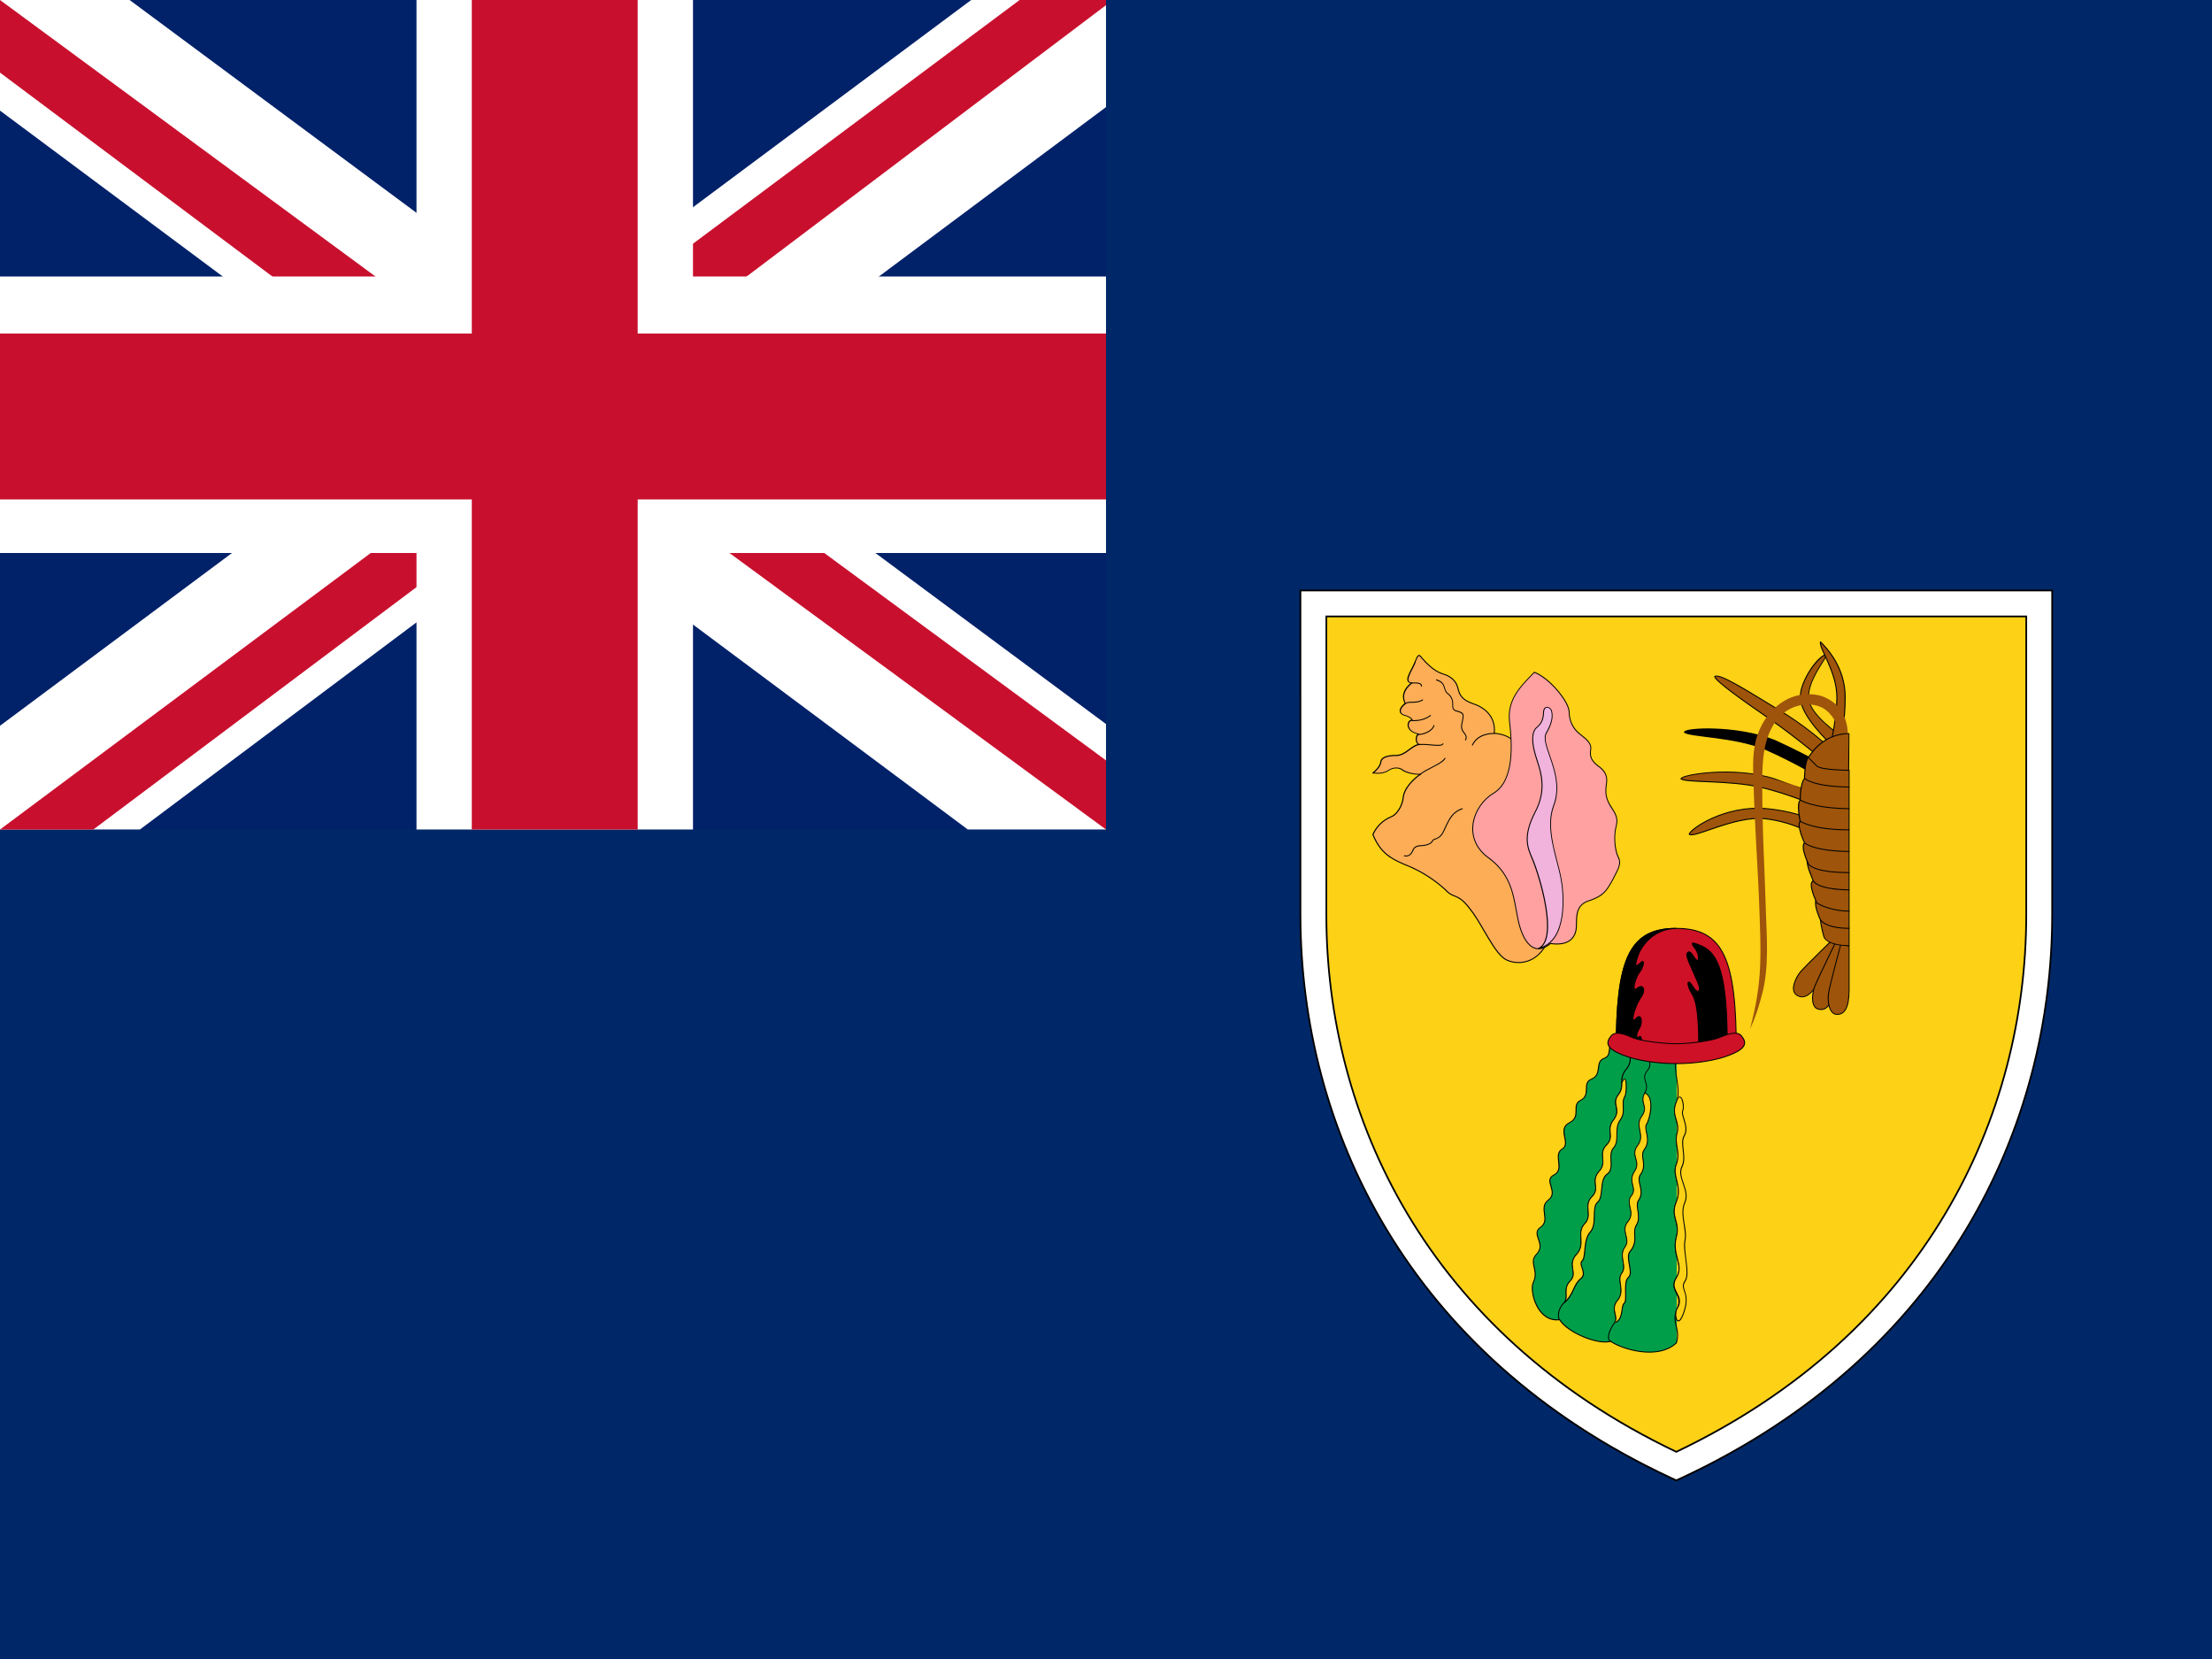
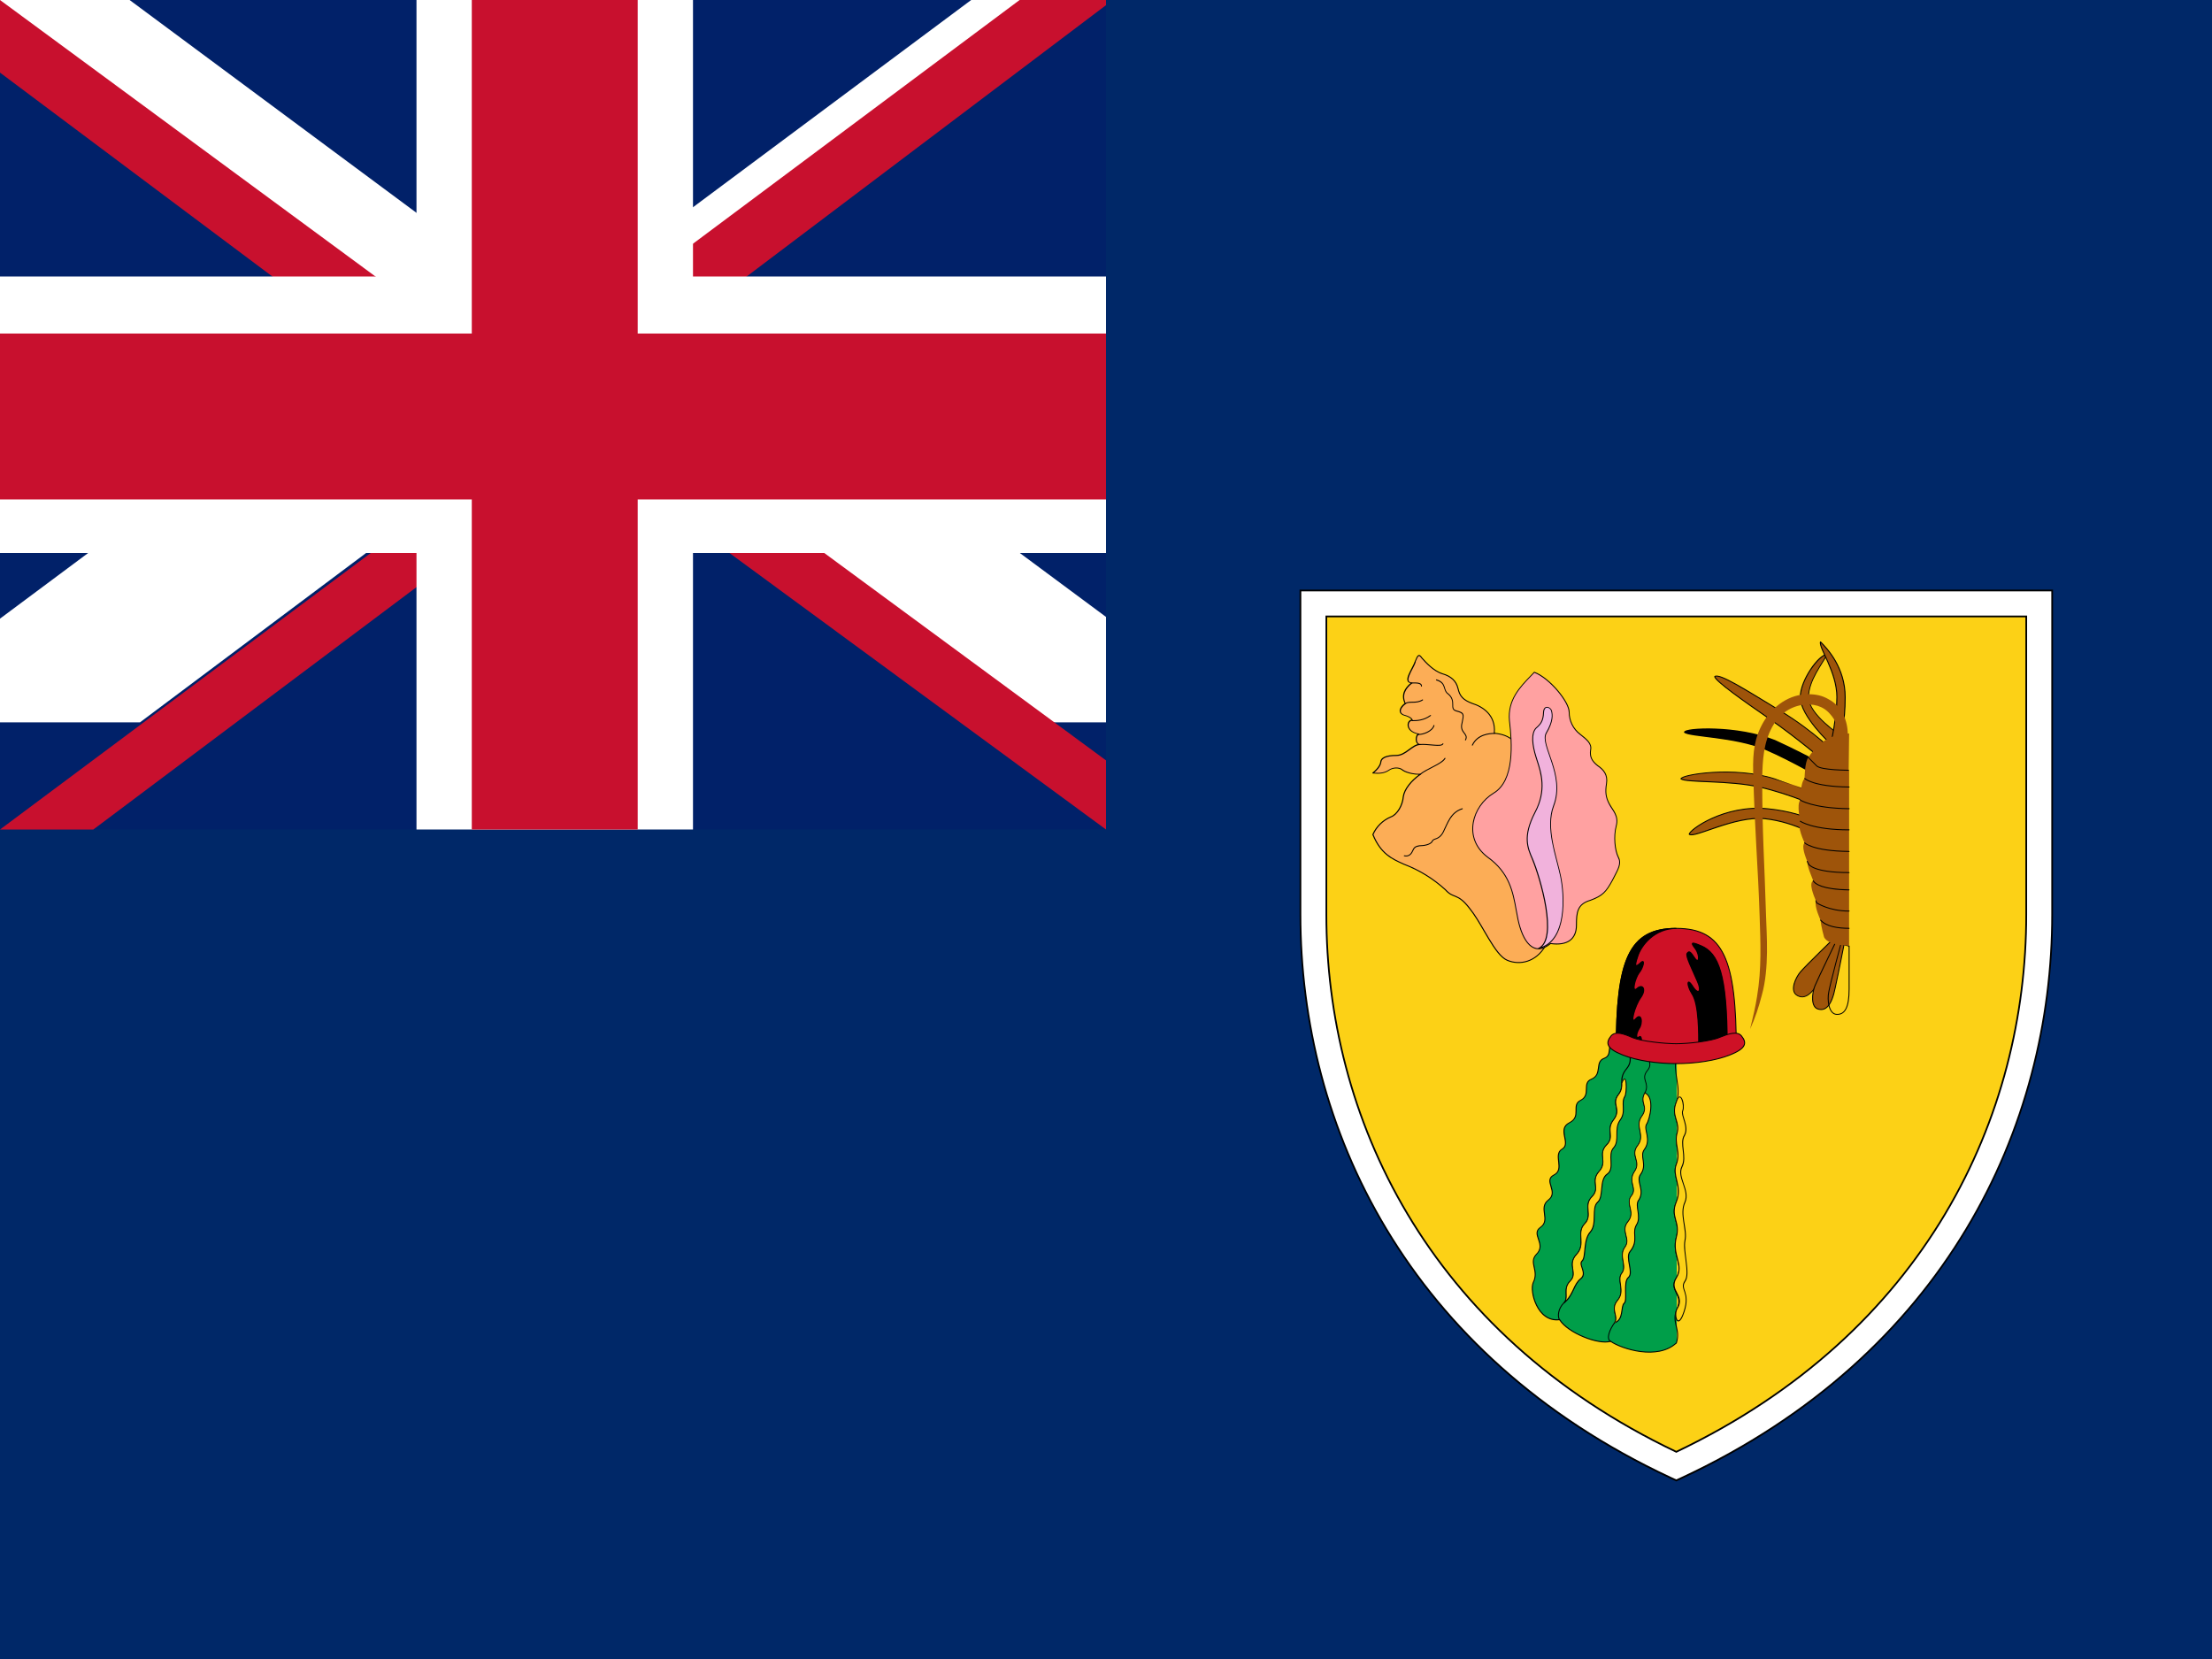
<svg xmlns="http://www.w3.org/2000/svg" fill="none" height="42" viewBox="0 0 56 42" width="56">
  <clipPath id="a">
    <path d="m0 0h56v42h-56z" />
  </clipPath>
  <g clipPath="url(#a)">
    <path d="m56 42v-42h-56v42z" fill="#002868" />
    <path d="m51.625 15.277v7.875c0 5.25-2.625 10.902-9.188 13.965-6.562-3.062-9.188-8.715-9.188-13.965v-7.875z" fill="#fcd116" />
    <path clipRule="evenodd" d="m32.9 14.928h19.075v8.225c0 5.372-2.691 11.156-9.389 14.282l-.148.069-.148-.069c-6.698-3.126-9.389-8.91-9.389-14.282zm.7.7v7.525c0 5.089 2.519 10.563 8.838 13.578 6.318-3.014 8.838-8.489 8.838-13.578v-7.525z" fill="#000" fillRule="evenodd" />
    <path clipRule="evenodd" d="m32.944 14.971h18.988v8.181c0 5.357-2.683 11.125-9.364 14.242l-.13.06-.13-.06c-6.681-3.118-9.364-8.886-9.364-14.242zm.613.613v7.569c0 5.109 2.533 10.606 8.881 13.626 6.349-3.021 8.881-8.518 8.881-13.626v-7.569z" fill="#fff" fillRule="evenodd" />
    <path d="m39.121 23.949c-.236.411-.647.499-.963.367-.324-.131-.621-.901-.954-1.312-.315-.411-.403-.236-.613-.472-.306-.28-.662-.5-1.05-.647-.289-.131-.586-.254-.787-.752.089-.202.252-.361.455-.446.166-.061.297-.297.315-.507.026-.193.201-.411.438-.578-.114.018-.341-.026-.446-.096-.096-.087-.263-.07-.359 0-.105.07-.228.087-.403.07.07-.052.193-.175.201-.28.009-.105.14-.166.394-.166.245 0 .403-.28.604-.28-.14 0-.114-.245-.035-.263-.35-.061-.306-.35-.166-.35-.009-.035-.052-.087-.219-.131-.149-.061-.079-.201.044-.289-.105-.219-.009-.385.166-.525-.245-.009.026-.35.087-.534.07-.175.096-.201.175-.087.087.096.289.324.516.394.219.061.35.184.394.367.044.201.131.297.367.385.254.079.595.289.551.752.193.018.341.07.455.166" fill="#fcad56" />
    <path clipRule="evenodd" d="m35.843 16.76c-.016.047-.044.103-.074.161-.003.005-.005.01-.008.015-.028.053-.056.107-.076.157-.011.027-.02.052-.024.075-.005.023-.006.042-.002.058.003.015.011.027.024.036.013.009.034.015.063.016.005 0.0.009.003.011.008.002.005 0 .01-.004.013-.087.069-.153.144-.184.228-.032.083-.03.176.021.283.003.005.001.012-.004.015-.06.043-.106.098-.119.147-.006.025-.005.047.006.067.011.02.031.038.066.053.166.044.216.098.227.14.001.004 0.0.007-.002.01s-.006.005-.009.005c-.03 0-.056.016-.072.041-.017.025-.024.06-.017.097.014.073.085.158.257.188.006.001.01.006.01.012 0.0.006-.004.011-.009.012-.014.003-.028.017-.039.042-.011.024-.017.054-.016.084.001.03.008.059.022.08.014.02.035.033.066.033.007 0 .012.005.012.012s-.005.012-.012.012c-.047 0-.093.017-.139.042-.042.023-.083.054-.126.085-.005.003-.009.007-.014.01-.095.07-.198.142-.325.142-.126 0-.221.015-.284.043-.063.027-.094.066-.098.112-.005.056-.039.116-.08.166-.033.041-.07.077-.102.103.158.012.269-.007.365-.071.05-.036.118-.059.186-.061.068-.002.136.016.187.061.051.034.132.061.215.079.084.017.167.024.222.015.005-.001.011.002.013.007.002.005 0.0.011-.004.014-.117.083-.219.178-.295.276-.076.099-.125.199-.138.293-.009.107-.047.22-.103.314-.057.094-.133.171-.219.203-.199.083-.358.239-.446.435.1.245.222.397.355.504.126.102.263.164.399.226.008.004.017.007.025.011.389.148.747.369 1.054.65 0.0 0.0.001.001.001.001.052.058.095.09.137.113.029.016.056.026.085.038.013.005.027.011.041.017.09.038.192.099.35.305.127.157.249.366.368.571.038.065.075.129.113.191.078.13.156.251.234.347.078.097.156.167.234.199h0c.309.129.714.043.947-.362.003-.006.011-.008.016-.004.006.003.008.011.004.016-.239.417-.657.506-.978.373-.084-.034-.165-.109-.244-.206-.079-.098-.158-.22-.236-.35-.038-.063-.076-.128-.114-.193-.119-.205-.24-.412-.366-.567l-0-0c-.156-.204-.255-.262-.341-.298-.013-.005-.026-.011-.039-.016-.029-.012-.059-.023-.089-.04-.044-.024-.09-.058-.143-.118-.305-.279-.66-.498-1.046-.645l-.001-0c-.009-.004-.017-.008-.026-.012-.136-.062-.275-.124-.403-.228-.137-.111-.263-.268-.365-.519-.001-.003-.001-.006 0-.009.09-.204.255-.366.461-.453l0-0c.08-.029.152-.101.207-.193.055-.091.091-.201.1-.304l0-.001c.013-.099.065-.204.142-.304.07-.091.161-.178.265-.256-.054.002-.121-.006-.187-.019-.085-.018-.17-.046-.224-.083-.001-0-.001-.001-.001-.001-.045-.041-.107-.058-.171-.056-.064.002-.127.023-.173.057l-0.0 0c-.108.072-.234.089-.41.072-.005-.001-.009-.004-.01-.009s0-.01.004-.013c.034-.026.082-.069.121-.118.04-.05.071-.104.075-.153.005-.058.044-.103.112-.133.068-.029.166-.045.293-.045.118 0 .216-.067.311-.138.005-.003.009-.007.014-.01.043-.031.085-.063.128-.087.03-.017.06-.03.092-.038-.011-.007-.02-.016-.027-.027-.018-.026-.025-.06-.026-.093-.001-.033.006-.067.018-.095.006-.014.015-.028.025-.038-.157-.036-.23-.12-.245-.201-.008-.043-0-.084.02-.115.017-.026.043-.045.075-.05-.015-.029-.063-.072-.205-.109-.001-0-.001-0-.002-.001-.039-.016-.065-.038-.079-.064-.014-.026-.015-.056-.008-.085.015-.055.061-.111.12-.155-.05-.108-.051-.205-.018-.292.031-.082.092-.154.169-.22-.018-.003-.034-.009-.046-.017-.019-.012-.03-.03-.034-.051-.005-.02-.003-.044.002-.068.005-.025.014-.051.026-.079.021-.051.05-.106.077-.159.003-.005.005-.01.008-.015.03-.058.058-.113.073-.158l0-.001c.018-.044.033-.079.046-.105.014-.025.027-.044.043-.053.008-.005.017-.007.027-.005.009.001.018.006.026.012.016.012.033.033.053.061.003.003.005.006.008.009.044.049.113.124.196.197.089.077.195.15.306.185.222.062.357.187.402.376v0c.022.099.054.172.109.23.055.058.134.103.251.147.128.04.279.113.392.235.112.121.187.289.168.518.188.019.336.072.45.168.005.004.006.012.001.017s-.012.006-.017.001c-.111-.094-.257-.146-.448-.163-.003-0-.006-.002-.008-.004-.002-.003-.003-.006-.003-.009.022-.228-.052-.394-.161-.511-.11-.118-.256-.19-.382-.229l-.001-0c-.119-.044-.202-.091-.261-.153-.059-.062-.092-.139-.115-.241-.043-.178-.17-.298-.385-.359l-0-0c-.116-.036-.225-.111-.315-.189-.085-.073-.154-.15-.198-.199-.003-.003-.006-.006-.008-.009-0-0-.001-.001-.001-.001-.02-.028-.035-.047-.048-.056-.006-.005-.011-.007-.015-.007-.004-.001-.007 0-.012.003-.009.005-.02.018-.034.044-.013.025-.028.058-.045.102z" fill="#000" fillRule="evenodd" />
    <path d="m39.725 18.025c-.001.108.023.215.07.312.047.097.116.182.201.248.166.131.306.236.271.403-.026.175.035.28.175.394.158.105.263.236.228.455-.035.219-.018.35.07.516.087.166.245.297.175.56s-.035.613.052.787c.087.166 0 .297-.149.586-.158.289-.245.394-.56.507-.324.096-.35.297-.35.63 0 .35-.228.525-.656.464-.438.359-.709-.07-.823-.604-.114-.534-.122-1.12-.77-1.584-.639-.481-.385-1.295.149-1.619.534-.315.472-1.26.403-1.837-.052-.578.332-.91.63-1.225.394.149.884.752.884 1.006z" fill="#ffa1a1" />
    <path clipRule="evenodd" d="m38.833 17.011c.003-.004.009-.005.013-.003.2.075.422.265.594.467.086.101.16.206.213.301.052.095.084.183.084.249h-.012l.012 0c-.001.106.023.211.069.306.046.095.114.179.198.244l0.0 0c.005.004.009.007.014.011.077.061.15.118.199.179.053.065.081.137.063.224-.013.086-.004.153.024.213.028.06.077.113.146.169.079.053.146.113.189.189.043.076.061.166.043.278-.017.109-.022.195-.011.274.011.079.036.152.08.234.02.037.043.073.067.11.002.003.004.007.007.01.026.04.052.081.073.125.043.089.065.19.029.324-.035.13-.043.281-.032.422.011.141.041.271.084.356.045.087.045.164.015.257-.024.073-.068.156-.122.261-.013.025-.027.052-.042.08l-0.0 0c-.079.144-.141.244-.223.322-.083.078-.185.134-.343.191l-.001 0c-.16.047-.244.12-.289.22-.046.101-.052.232-.052.399 0 .178-.058.313-.172.396-.113.082-.279.11-.492.081-.109.088-.209.129-.3.131-.093.002-.174-.036-.244-.102-.14-.132-.236-.375-.293-.643-.017-.079-.032-.16-.046-.24-.084-.465-.172-.944-.719-1.336l-0-0c-.323-.243-.421-.572-.37-.88.051-.308.25-.595.52-.759l0-0c.262-.155.379-.465.422-.811.042-.346.01-.726-.025-1.014v-0c-.048-.528.267-.855.547-1.144.029-.03.058-.06.086-.09zm.88 1.014c0-.06-.029-.143-.081-.238-.052-.094-.125-.197-.21-.297-.169-.198-.385-.382-.577-.457-.027.028-.054.056-.081.084-.28.29-.587.608-.54 1.125.035.289.068.671.025 1.02-.043.349-.162.669-.433.829-.264.16-.459.442-.508.742-.05.3.045.619.36.857.556.398.645.888.729 1.353.015.08.029.16.046.238.057.266.152.504.286.63.067.063.142.098.227.096.085-.002.182-.041.29-.129.003-.002.006-.003.009-.003.213.03.373.002.48-.075.106-.077.162-.204.162-.376 0-.166.006-.302.055-.409.049-.108.14-.184.304-.233.157-.057.255-.111.335-.185.08-.075.14-.172.219-.316.015-.029.029-.055.042-.081.054-.104.097-.185.12-.256.029-.087.029-.158-.013-.238l-0-0c-.045-.089-.075-.222-.086-.365-.011-.143-.002-.298.033-.431.034-.128.013-.224-.028-.308-.02-.042-.046-.082-.072-.122-.002-.003-.004-.007-.007-.01-.024-.036-.048-.073-.068-.112-.044-.084-.071-.16-.082-.242-.011-.083-.007-.171.011-.281.017-.107 0-.192-.04-.262-.04-.071-.104-.129-.182-.181l-.001-.001c-.071-.057-.122-.113-.153-.178-.031-.065-.04-.137-.026-.227l0-.001c.017-.079-.008-.143-.058-.204-.048-.059-.118-.114-.196-.176-.004-.003-.009-.007-.013-.01-.087-.067-.157-.154-.205-.253-.048-.099-.072-.207-.071-.317z" fill="#000" fillRule="evenodd" />
    <path d="m38.797 21.753c-.122-.28-.254-.569.061-1.181.333-.621.122-1.094.026-1.409-.096-.306-.122-.595 0-.726.131-.114.184-.193.193-.403.009-.193.175-.131.201-.035.026.096.044.263-.131.56-.175.306.49 1.05.184 1.846-.21.56.07 1.269.175 1.768.105.499.175 1.663-.551 1.837.499-.236.035-1.794-.158-2.257z" fill="#f1b2dc" />
    <path clipRule="evenodd" d="m39.118 17.941c-.015.017-.026.046-.029.093-.004.106-.02.18-.052.242-.032.062-.079.111-.144.168-.058.062-.082.163-.078.288s.034.273.082.425v0c.009.03.019.062.03.095.101.312.246.757-.057 1.323-.157.305-.202.528-.193.709.009.178.069.317.13.455l.003.006-.011.005.011-.005c.097.233.261.739.339 1.217.039.239.056.472.033.66-.019.151-.065.275-.15.35.302-.112.445-.419.5-.764.06-.373.016-.787-.036-1.036-.022-.105-.052-.218-.083-.339-.006-.023-.012-.046-.018-.069-.038-.145-.076-.299-.105-.454-.057-.31-.075-.63.031-.913v-0c.152-.394.063-.776-.043-1.099-.019-.058-.038-.114-.057-.168-.034-.096-.065-.186-.086-.267-.033-.125-.043-.234.003-.315v-0c.087-.148.126-.262.14-.351.014-.089.003-.153-.01-.2-.006-.021-.019-.041-.037-.056-.018-.015-.039-.024-.059-.026-.02-.001-.038.005-.053.021zm-.332 3.816s0 0 0-0l-.003-.007c-.06-.138-.122-.28-.131-.463-.009-.186.038-.414.196-.721v-0c.298-.557.157-.993.056-1.304-.011-.033-.021-.065-.03-.095-.048-.154-.079-.304-.083-.432-.003-.128.021-.237.085-.306 0-0.0.001-.001.001-.001.065-.057.11-.103.139-.162.029-.058.045-.128.049-.232v-0c.002-.05.015-.085.034-.108.02-.023.046-.032.072-.03.026.002.052.014.073.031.021.018.038.042.045.068.013.049.025.117.01.209-.015.093-.054.21-.143.36-.041.072-.034.172-.001.297.021.08.052.168.085.263.019.054.039.111.058.17.106.324.197.713.043 1.115-.104.277-.087.591-.03.9.028.154.067.307.104.452.006.023.012.046.018.069.031.12.061.235.083.34.053.25.097.667.036 1.045-.06.377-.226.718-.596.807-.006.001-.012-.002-.014-.008-.002-.006.001-.012.006-.015.119-.056.182-.192.206-.378.024-.185.006-.415-.032-.653-.077-.476-.241-.98-.337-1.211z" fill="#000" fillRule="evenodd" />
    <path clipRule="evenodd" d="m36.353 17.208c.002-.006.009-.01.015-.008.067.02.112.047.142.077s.047.065.059.099c.005.014.009.028.013.042.001.003.002.005.003.008.005.016.01.032.016.047.012.03.029.057.06.079l.001 0h-0c.061.049.093.099.109.148.017.048.018.093.018.133v.009c-0.0.036-0.0.066.009.089.01.024.03.044.078.056.05.013.088.025.116.04.028.015.046.033.054.058.009.024.008.053.004.088-.004.029-.011.063-.019.104-.002.009-.004.019-.006.029l-0.0.001c-.017.062-.015.107-.004.144.011.037.031.066.052.093.002.003.004.006.006.009.018.024.037.048.046.075.011.032.009.067-.014.111-.003.006-.01.008-.016.005s-.008-.01-.005-.016c.021-.039.021-.068.013-.092-.008-.023-.024-.044-.042-.068-.002-.003-.004-.005-.006-.008-.021-.028-.043-.059-.056-.1-.012-.041-.015-.092.003-.157.002-.01.004-.02.006-.029.008-.041.015-.074.019-.102.005-.035.004-.059-.002-.077-.006-.018-.019-.032-.043-.045-.025-.013-.06-.025-.11-.038-.053-.014-.081-.038-.094-.071-.011-.028-.011-.062-.011-.097 0-.003 0-.007 0-.01 0-.039-.001-.081-.016-.125-.015-.044-.044-.09-.102-.137-.035-.026-.054-.057-.067-.089-.007-.016-.012-.033-.017-.049-.001-.003-.002-.005-.003-.008-.004-.014-.008-.027-.013-.04-.011-.032-.026-.062-.053-.089-.027-.027-.068-.052-.132-.071-.006-.002-.01-.009-.008-.015zm-.576.094c-.012 0-.024.001-.034.001-.007 0-.012-.005-.012-.012s.005-.012.012-.012c.009 0 .02-0.0.031-.001.036-.001.083-.002.122.004.026.004.052.011.071.025.02.014.032.035.032.063 0 .007-.005.012-.012.012-.007 0-.012-.005-.012-.012 0-.02-.008-.033-.022-.043-.015-.01-.036-.017-.061-.021-.038-.006-.08-.005-.117-.004zm.248.411c.004.006.002.013-.004.017-.086.054-.174.059-.251.06-.005 0-.011 0-.016 0-.032 0-.062.001-.089.004-.031.004-.058.013-.08.031-.005.004-.013.004-.017-.002-.004-.005-.004-.013.002-.017.026-.022.058-.031.091-.036.029-.004.06-.004.092-.005.005-0.0.011-0.0.016-0.0.076-.001.159-.005.239-.056.006-.004.013-.002.017.004zm.201.393c.004.005.003.013-.003.017-.17.125-.339.134-.471.134-.007 0-.012-.005-.012-.012 0-.007.005-.012.012-.012.131 0 .294-.009.457-.129.005-.004.013-.003.017.003zm.081.249c.006.002.01.009.008.015-.023.079-.095.138-.172.177-.078.039-.165.059-.224.059-.007 0-.012-.005-.012-.012 0-.007.005-.012.012-.012.055 0 .138-.019.213-.057.075-.038.14-.092.16-.162.002-.006.009-.01.015-.008zm1.25.245c.111-.04.22-.044.278-.044.007 0 .012.005.012.012s-.005.012-.012.012c-.056 0-.162.004-.269.043-.107.039-.216.111-.28.247-.003.006-.01.009-.016.006s-.009-.01-.006-.016c.067-.144.182-.22.293-.26zm-1.021.219c.006.003.008.01.005.016-.014.028-.047.039-.086.044-.04.005-.09.002-.145-.002-.024-.002-.049-.004-.074-.006-.093-.009-.193-.018-.281-.011-.007.001-.012-.004-.013-.011-.001-.007.004-.012.011-.013.091-.007.194.003.287.011.025.002.05.005.073.006.055.004.104.006.141.002.038-.004.059-.015.067-.031.003-.006.01-.008.016-.005zm.053.368c.006.003.008.011.004.017-.023.04-.065.076-.116.11-.051.034-.111.067-.174.099-.017.009-.035.018-.052.027-.045.023-.091.046-.133.07-.059.033-.111.065-.149.1-.005.004-.013.004-.017-.001s-.004-.013.001-.017c.04-.036.094-.07.153-.102.043-.024.088-.047.134-.07.017-.009.035-.018.052-.027.062-.032.122-.065.171-.098.05-.034.088-.067.108-.102.003-.006.011-.008.017-.004zm.443 1.284c.002.006-.001.013-.008.015-.146.047-.235.135-.303.239-.034.052-.062.109-.09.167-.009.02-.018.04-.027.059-.018.038-.035.077-.054.115l-0.0 0c-.058.112-.122.151-.176.173-.011.004-.022.008-.032.012-.002.001-.003.001-.005.002-.011.004-.021.008-.03.012-.017.008-.029.018-.036.037l-0.0.001c-.024.049-.084.078-.146.096-.063.018-.134.024-.187.025-.056.009-.088.021-.11.04-.023.019-.037.045-.055.084-.018.04-.043.08-.08.105-.037.026-.084.038-.144.024-.006-.002-.011-.008-.009-.014s.008-.011.015-.009c.054.012.094.002.125-.02.031-.022.054-.057.071-.096.018-.039.034-.07.061-.093s.065-.036.123-.045c.001-0.0.001-0.0.002-0.0.052 0 .12-.006.181-.024.062-.017.112-.044.131-.083.01-.025.028-.039.048-.049.01-.005.021-.009.033-.013.002-.001.003-.001.005-.002.01-.004.02-.007.031-.011.049-.02.108-.055.163-.162.019-.037.036-.075.053-.114.009-.02.018-.04.028-.06.027-.058.056-.116.091-.17.07-.108.164-.2.316-.249.006-.002.013.001.015.008z" fill="#000" fillRule="evenodd" />
    <path d="m46.211 19.292s-.766-.645-1.4-1.083c-.634-.438-1.4-.973-1.4-1.083.12-.087.766.328 1.652.864.897.547 1.4 1.083 1.4 1.083zm-.055.438s-.744-.449-1.476-.766c-.766-.317-1.914-.317-2.034-.426 0-.109 1.334-.175 2.286.208.974.448 1.477.766 1.477.766zm-.011.744s-.809-.372-1.597-.547c-.766-.175-1.859-.109-1.991-.208 0-.109 1.356-.328 2.373 0 1.028.317 1.466.536 1.466.536zm-.044.755s-.613-.416-1.422-.503c-.766-.077-1.783.503-1.914.394 0-.109.886-.755 1.991-.645 1.083.109 1.597.536 1.597.536zm.252-2.384s-.776-.711-.776-1.192c0-.426.47-1.083.678-1.083-.109.219-.47.656-.47 1.083 0 .438.82.974.82.974z" fill="#9e540a" />
    <path clipRule="evenodd" d="m45.848 16.956c-.143.217-.259.485-.259.695 0 .117.047.25.12.384.072.133.169.267.266.385.097.119.194.222.266.296.036.037.067.067.088.087.011.01.019.018.025.023 0.0 0.0.001.001.001.001l.232-.201c-.006-.004-.013-.009-.022-.015-.022-.016-.055-.038-.093-.067-.077-.057-.18-.138-.283-.233s-.206-.203-.284-.316c-.077-.113-.13-.231-.13-.344 0-.216.091-.435.196-.625.052-.095.108-.184.157-.263l.003-.005c.042-.067.079-.126.106-.176-.018.004-.039.012-.062.025-.032.018-.066.045-.103.079-.072.067-.15.162-.222.27zm.764 1.658c.003.002.005.005.005.009 0.0.004-.001.007-.004.01l-.252.219c-.005.004-.011.004-.016-0l.008-.009c-.008.009-.008.009-.008.009l-.001-.001-.002-.002c-.002-.001-.004-.003-.006-.006-.006-.005-.014-.013-.025-.024-.021-.02-.052-.05-.088-.087-.073-.074-.17-.178-.268-.298-.097-.119-.195-.254-.268-.389-.073-.135-.123-.272-.123-.395 0-.217.119-.49.263-.708.072-.109.151-.205.225-.274.037-.035.073-.062.107-.082.034-.019.066-.031.095-.031.004 0 .008.002.01.006s.002.008.001.012c-.027.054-.069.121-.116.197l-.004.006c-.049.079-.104.167-.156.261-.104.19-.193.403-.193.614 0 .106.05.219.126.33.076.111.178.218.28.312.102.094.204.174.281.231.038.029.07.051.093.067.011.008.02.014.026.018.003.002.005.004.007.004l.002.001 0.0 0zm-3.187-1.482c.012-.005.029-.007.054-.004.03.004.067.015.112.032.09.035.209.095.353.175.215.12.485.284.793.471.102.062.209.127.32.194.448.273.797.543 1.035.745.119.101.209.185.271.244.03.029.054.052.069.068.006.006.011.011.015.015l-.234.204-.001-.001c-.006-.005-.014-.012-.025-.021-.022-.018-.055-.045-.096-.079-.082-.067-.197-.162-.333-.27-.271-.216-.621-.487-.939-.706-.317-.219-.667-.462-.938-.664-.135-.101-.25-.192-.332-.264-.041-.036-.073-.067-.094-.093-.011-.013-.019-.024-.024-.033-.003-.005-.005-.01-.006-.013zm3.038 1.941c.009-.008.009-.008.009-.008l-0-0-.001-.001-.004-.005c-.004-.004-.01-.01-.018-.018-.016-.016-.039-.039-.07-.069-.061-.059-.152-.143-.272-.244-.238-.203-.589-.474-1.038-.748-.11-.067-.217-.132-.319-.194-.308-.188-.578-.352-.794-.472-.144-.08-.264-.141-.356-.176-.046-.018-.086-.029-.118-.033-.032-.004-.059-.002-.078.012-.003.002-.005.006-.005.01 0 .01.004.021.01.031.006.011.015.023.027.036.023.027.056.059.097.095.082.073.198.164.333.265.271.203.621.446.938.665.317.218.667.489.937.705.135.108.251.202.332.27.041.034.073.06.095.079.011.009.02.016.025.021l.008.007.001 0s0.0 0.0.001-.001l-.001.001c.005.004.011.004.016-0l.252-.219c.003-.002.004-.005.004-.009 0-.003-.001-.006-.003-.009zm-3.803-.54c.006.004.014.008.024.012.015.006.033.011.055.017.044.011.101.021.169.031.079.012.172.024.276.036.075.009.155.019.238.031.398.053.878.133 1.262.292l0.0 0c.367.159.736.35 1.014.502.139.076.255.142.336.189.041.024.073.042.094.055.011.006.019.011.025.015l.001.001.233-.202c-.003-.002-.006-.004-.01-.006-.016-.009-.039-.024-.07-.042-.062-.037-.155-.09-.279-.158-.247-.135-.616-.326-1.102-.55-.474-.191-1.044-.27-1.496-.287-.226-.009-.422-.002-.561.013-.07.008-.125.018-.162.029-.019.006-.032.011-.041.017-.004.002-.006.004-.007.006zm3.49 1.206c.004.003.01.002.014-.001l.252-.219c.003-.003.004-.006.004-.01s-.002-.007-.006-.009l-.001.002c.001-.002.001-.002.001-.002h-0l-.001-.001-.004-.003c-.004-.002-.01-.006-.018-.011-.016-.009-.039-.024-.07-.042-.062-.037-.156-.091-.28-.158-.248-.136-.617-.327-1.104-.551l-.001-0c-.477-.192-1.05-.272-1.504-.289-.227-.009-.424-.002-.565.013-.07.008-.127.018-.166.03-.02.006-.036.012-.047.02-.011.007-.021.017-.021.03 0 .003.001.007.004.009.009.008.022.015.038.022.016.006.035.012.058.018.045.011.103.021.172.032.079.012.173.024.277.037.075.009.155.019.238.03.398.053.875.133 1.256.29.366.158.735.35 1.012.501.139.076.254.142.336.189.041.024.072.042.094.055.011.006.019.011.025.015l.006.004zm-3.578-.026c.006.003.014.007.025.01.015.005.033.009.055.013.043.008.099.014.166.019.105.008.235.014.38.021.038.002.078.003.118.005.385.018.851.045 1.235.133.395.088.794.225 1.095.34.15.057.277.11.365.147.044.019.079.034.103.045.012.005.021.009.027.012l.002.001.232-.202c-.001-.001-.003-.001-.004-.002-.014-.006-.035-.016-.063-.029-.057-.025-.143-.063-.262-.11-.238-.094-.604-.228-1.117-.387h-0c-.507-.164-1.098-.191-1.564-.164-.233.014-.433.041-.576.071-.071.015-.127.031-.166.047-.019.008-.033.015-.042.022-.004.003-.006.005-.008.007zm3.824.541.005-.011c.004.002.006.005.006.009.001.004-.001.008-.004.011l-.252.219c-.004.003-.009.004-.013.002h-0l-0-0-.002-.001-.007-.003c-.006-.003-.015-.007-.027-.012-.024-.011-.058-.026-.102-.044-.088-.037-.214-.089-.364-.147-.3-.115-.699-.251-1.092-.339-.382-.087-.846-.115-1.231-.132-.04-.002-.08-.004-.118-.005-.145-.006-.276-.012-.381-.021-.067-.005-.124-.011-.168-.019-.022-.004-.042-.009-.058-.014-.016-.005-.029-.011-.039-.018-.003-.002-.005-.006-.005-.01 0-.013.01-.023.02-.031.011-.008.028-.017.048-.025.04-.016.098-.033.17-.048.144-.031.346-.058.579-.072.467-.027 1.062 0 1.573.165m-2.156 1.406c.005.003.013.005.023.006.013.002.03.001.051-.001.041-.005.093-.018.156-.037.077-.023.167-.054.268-.089.064-.022.133-.046.204-.07.366-.122.814-.248 1.2-.21h0c.406.044.763.17 1.018.285.128.058.23.113.3.153.035.02.062.037.081.049.009.006.016.01.021.013l.234-.203c-.003-.003-.007-.006-.012-.009-.016-.012-.04-.029-.072-.049-.065-.041-.162-.098-.294-.158-.263-.12-.661-.253-1.201-.308-.55-.054-1.045.079-1.403.24-.179.08-.324.167-.423.241-.05.037-.088.07-.114.097-.013.014-.022.025-.029.035-.004.006-.006.011-.007.014zm3.574-.104.008-.009c.003.002.004.006.004.009 0 .004-.002.007-.004.009l-.252.219c-.004.004-.01.004-.015.001l-0-0-0-0-.001-.001c-.001-.001-.003-.002-.005-.003-.005-.003-.011-.007-.021-.013-.018-.011-.045-.028-.08-.048-.07-.04-.171-.095-.298-.152-.254-.115-.608-.24-1.011-.283-.38-.038-.823.087-1.19.209-.071.024-.139.047-.203.069-.101.035-.192.066-.269.089-.063.019-.117.033-.16.038-.021.003-.041.003-.057.001-.016-.002-.03-.007-.041-.015-.003-.002-.004-.006-.004-.009 0-.01.005-.022.012-.033.007-.012.018-.025.031-.039.027-.029.067-.063.117-.1.101-.075.247-.163.427-.244.361-.162.861-.297 1.416-.242.543.055.943.189 1.208.31.133.06.231.117.297.16.033.021.057.038.074.05.008.006.014.011.018.014.002.002.004.003.005.004l.001.001 0.0 0.0 0.0 0s0 0-.008.009z" fill="#000" fillRule="evenodd" />
    <path d="m46.353 18.843s.153-.711.153-1.192c0-.645-.459-1.236-.416-1.4.164.164.624.645.624 1.4 0 .656-.109.974-.109.974z" fill="#9e540a" />
    <path clipRule="evenodd" d="m46.087 16.239c.004-.001.009 0.0.012.003.165.165.627.649.627 1.409 0 .329-.027.573-.055.735-.014.081-.027.141-.038.182-.005.02-.009.035-.013.045-.002.005-.003.009-.004.011l-.001.003-0.0.001-0.0 0s0 0-.011-.004l.011.004c-.001.002-.002.004-.004.005l-.252.219c-.004.003-.009.004-.014.001-.004-.003-.007-.008-.006-.013l0-.002.001-.006c.001-.005.003-.013.005-.023.004-.02.01-.05.017-.087.014-.074.034-.178.053-.297.038-.238.076-.535.076-.775 0-.32-.114-.627-.223-.876-.024-.055-.049-.108-.071-.157-.028-.061-.053-.117-.074-.165-.018-.044-.033-.084-.042-.118-.009-.034-.012-.063-.005-.087.001-.004.004-.007.009-.009zm.285 2.571.222-.193 0-.001c.001-.002.002-.006.003-.011.003-.01.007-.025.012-.044.01-.04.024-.1.037-.18.027-.161.054-.403.054-.731 0-.724-.426-1.195-.602-1.374 0.0.014.003.031.008.052.008.032.022.071.041.115.02.049.045.104.073.164.023.049.047.102.072.158.11.249.225.56.225.885 0 .242-.038.54-.077.778-.019.119-.038.223-.053.297-.007.035-.013.064-.017.084z" fill="#000" fillRule="evenodd" />
    <path d="m46.539 18.613c0-.208-.077-.394-.208-.536-.175-.208-.438-.273-.711-.23-.328.055-.591.252-.755.558-.219.405-.241.842-.252 1.269 0 1.476.055 2.078.098 3.533.011.427.087 1.302-.109 1.991-.076.295-.164.569-.295.853.087-.361.131-.547.175-.82.12-.711.087-1.378.066-2.034-.044-1.345-.12-2.034-.164-3.664-.011-.492.033-.864.263-1.258.241-.405.656-.7 1.127-.7.197 0 .361.033.525.131.328.175.481.536.481.897z" fill="#9e540a" />
    <path d="m46.605 23.885s-.306.547-.536.941c-.23.394-.416.481-.591.361-.164-.12-.022-.438.109-.591.131-.153.864-.864.864-.864z" fill="#9e540a" />
    <path clipRule="evenodd" d="m46.443 23.724c.005-.004.012-.004.017 0l.153.153c.004.004.005.01.002.014l-.014.024c-.009.016-.022.039-.038.067-.032.057-.078.138-.13.231-.105.186-.239.421-.354.618-.115.197-.22.32-.32.378-.05.029-.099.042-.148.039s-.095-.021-.14-.052l-0-0c-.088-.065-.092-.181-.06-.296.032-.115.101-.235.168-.312.066-.077.282-.293.482-.49.1-.098.196-.192.266-.261.035-.035.065-.063.085-.083l.032-.031s0 0 .008.009zm.008.026-.023.023c-.02.02-.049.048-.085.083-.071.069-.166.163-.266.261-.2.197-.415.413-.481.489-.065.075-.132.191-.163.303-.031.112-.024.214.051.27.042.029.085.045.128.048s.087-.009.134-.036c.094-.054.197-.172.311-.369.115-.197.249-.432.354-.618.053-.093.098-.174.13-.231.016-.029.029-.052.038-.067l.009-.016z" fill="#000" fillRule="evenodd" />
    <path d="m46.681 23.929s-.12.623-.219 1.072c-.087.449-.241.602-.427.547-.197-.044-.164-.405-.087-.591.077-.186.536-1.127.536-1.127z" fill="#9e540a" />
    <path clipRule="evenodd" d="m46.48 23.819c.003-.001.006-.001.009.001l.197.098c.005.002.007.008.006.013l-.005.028c-.004.018-.009.044-.015.077-.013.066-.031.157-.052.263-.042.212-.097.48-.146.704-.044.225-.104.378-.179.467-.037.045-.079.075-.123.089-.044.015-.091.014-.14-0-.053-.012-.09-.045-.115-.09-.025-.045-.037-.102-.04-.163-.007-.121.021-.259.06-.354.038-.093.173-.375.297-.634.062-.129.122-.253.166-.344.022-.045.04-.083.053-.109l.02-.041s0-0.0.011.005l-.011-.005c.001-.003.004-.005.007-.006zm.009.028-.015.03c-.013.026-.031.064-.053.109-.044.091-.104.214-.166.344-.124.259-.258.54-.296.632-.038.091-.065.226-.058.343.003.059.015.112.037.152.022.04.054.069.1.079l.001 0c.045.013.086.014.126.001.039-.013.077-.039.112-.082.07-.085.13-.233.174-.457v-0c.049-.224.104-.492.146-.704.021-.106.039-.198.052-.263.006-.033.011-.059.015-.077l.004-.019z" fill="#000" fillRule="evenodd" />
-     <path d="m46.812 23.951v1.094c0 .459-.109.645-.317.634-.197-.011-.241-.361-.197-.569.033-.197.306-1.214.306-1.214z" fill="#9e540a" />
    <path clipRule="evenodd" d="m46.593 23.893c.002-.006.008-.01.015-.009l.208.055c.005.001.009.006.009.012v1.094c0 .23-.027.394-.082.499-.028.053-.062.091-.104.116-.042.025-.09.034-.144.032-.107-.006-.169-.104-.2-.22-.031-.117-.031-.258-.008-.363.017-.099.093-.403.166-.682.036-.14.071-.273.098-.371.013-.049.024-.09.032-.118l.012-.044s0 0 .012.003zm.02.018-.009.033c-.007.028-.018.069-.031.118-.026.098-.061.232-.098.371-.072.279-.149.582-.165.68l-0.0.001c-.021.102-.021.24.008.353.03.114.088.197.178.202.05.003.093-.007.131-.028.037-.022.069-.056.095-.106.052-.1.079-.259.079-.488v-1.085z" fill="#000" fillRule="evenodd" />
    <path d="m46.812 23.94c-.58-.011-.634-.219-.634-.219s-.076-.263-.087-.426c-.011-.022-.164-.35-.12-.492-.055-.131-.186-.448-.066-.503-.055-.153-.142-.328-.153-.492-.044-.12-.153-.383-.066-.47 0 0-.208-.438-.109-.547 0 0-.099-.427 0-.536 0 0 0-.438.109-.547 0 0 0-.427.099-.536 0 .022.306-.602 1.028-.602l-.011.93h.011z" fill="#9e540a" />
-     <path clipRule="evenodd" d="m45.791 19.182c-.021.025-.038.069-.052.122-.014.055-.023.118-.029.177-.006.06-.009.116-.011.158-.001.021-.001.038-.001.05-0.0.006-0.0.011-0.0.014v.004.001 0c0 .003-.001.006-.004.009-.025.025-.045.07-.06.126-.015.056-.025.12-.032.181-.007.061-.01.119-.012.162-.001.021-.001.039-.002.051-0.0.006-0.0.011-0.0.014v.004.001 0c0 .003-.001.006-.003.008-.022.024-.034.068-.038.123-.004.054-.002.117.005.177s.015.116.023.158c.004.021.007.038.01.05.001.006.002.011.003.014l.001.004 0.0.001 0.0 0c.001.004-0.0.008-.003.011-.01.011-.017.028-.021.049-.004.021-.004.046-.001.073.005.055.022.119.042.18.02.061.042.119.06.161.009.021.017.039.022.051.003.006.005.011.006.014l.002.004.001.001 0.0 0c.002.005.001.01-.002.014-.019.019-.028.048-.029.085-.001.037.005.081.016.126.018.075.047.152.069.211.005.013.009.024.013.035 0.0.001.001.002.001.003.005.08.029.164.059.247.015.041.031.083.047.123v0c.016.041.032.08.046.119.002.006-.001.012-.006.015-.024.011-.038.036-.041.073-.004.037.003.085.015.136.024.102.07.213.098.279.001.003.001.005 0.0.008-.01.033-.009.078-.001.128.008.05.023.105.04.155.034.102.075.189.08.199.001.001.001.003.001.005.005.081.027.187.048.273.01.043.02.081.027.108.004.014.007.024.009.032l.002.009.001.002 0.0.001v0l0.0 0v0c0.0 0.0 0.0.001 0.0.001 0.0.001.001.003.002.006.002.005.006.013.013.022.013.018.037.044.079.07.082.051.235.105.516.111v-4.416c-.003-0-.005-.002-.007-.004-.002-.002-.004-.005-.004-.009l.011-.917c-.351.003-.601.156-.764.306-.083.076-.143.151-.183.206-.02.028-.035.05-.044.065l-.001.001c-.005.007-.008.013-.011.016-.001.002-.003.004-.004.005-.001 0-.001.001-.003.002zm1.023.305c.006.001.011.006.011.012v4.441c0 .003-.001.006-.004.009-.002.002-.005.004-.009.003-.291-.005-.452-.06-.541-.115-.044-.028-.07-.055-.086-.076-.008-.01-.012-.019-.015-.026-.002-.003-.003-.006-.003-.008-0-.001-.001-.002-.001-.002l-0-.001v-0l-0-0v-0l-0-.001-.001-.002-.003-.009c-.002-.007-.005-.018-.009-.032-.007-.027-.017-.065-.028-.108-.02-.085-.042-.192-.048-.274-.009-.018-.048-.102-.08-.2-.017-.052-.033-.107-.041-.159-.008-.05-.01-.098 0-.135-.028-.066-.073-.177-.097-.278-.012-.052-.02-.102-.016-.143.004-.037.017-.07.045-.088-.013-.035-.027-.071-.042-.108l-0-0c-.016-.04-.032-.082-.048-.124-.03-.083-.055-.169-.061-.252-.004-.01-.008-.021-.012-.033-.022-.059-.051-.138-.07-.214-.011-.046-.018-.092-.017-.133.001-.037.01-.071.03-.095-.001-.003-.003-.007-.005-.012-.005-.012-.013-.03-.022-.051-.018-.043-.041-.101-.061-.163-.02-.062-.037-.128-.043-.185-.003-.029-.003-.056.001-.08.004-.021.011-.041.022-.056-.001-.003-.002-.007-.003-.013-.003-.012-.006-.029-.01-.05-.008-.042-.017-.099-.023-.16s-.009-.125-.005-.181c.004-.054.016-.102.042-.133v-.001c0-.003 0-.008 0-.014 0-.012.001-.03.002-.051.002-.043.005-.101.012-.163.007-.062.017-.127.033-.185.015-.054.035-.103.063-.133 0-.003 0-.008 0-.014 0-.012.001-.029.001-.05.002-.042.005-.099.011-.159.006-.06.015-.125.029-.181.014-.056.033-.105.06-.135.001-.001.002-.002.003-.002.002-.003.006-.008.01-.015l0-0c.01-.015.025-.038.045-.066.04-.056.102-.132.186-.21.168-.155.428-.312.793-.312.003 0 .006.001.009.004.002.002.004.005.003.009z" fill="#000" fillRule="evenodd" />
    <path clipRule="evenodd" d="m45.776 19.174c.005-.005.012-.005.017 0l.208.208c.012.012.033.023.062.033.029.01.065.019.106.027.081.015.179.025.274.032s.186.01.253.012c.033.001.061.001.079.002.009 0.0.016 0.0.021 0h.005.001 0.0 0c.012.012-0.0.024-0.0.024h-0-.001-.005c-.005 0-.012-0-.021-0-.019-0-.046-.001-.08-.002-.067-.002-.158-.005-.254-.012-.095-.007-.195-.017-.277-.033-.041-.008-.079-.017-.109-.028-.03-.011-.056-.023-.071-.039l-.208-.208c-.005-.005-.005-.012 0-.017zm-.098.525c.005-.005.012-.004.017 0l-.009.008c.009-.008.009-.008.009-.008-0 0 0 0 0 0l0.0 0c0.0 0.0.001.001.002.001.001.001.004.003.007.006.007.005.018.013.034.023.032.019.085.045.167.071.164.053.444.107.908.113.007 0.0.012.005.012.012-0.0.007-.005.012-.012.012-.466-.005-.749-.06-.915-.114-.084-.027-.138-.054-.172-.074-.017-.01-.029-.019-.036-.025-.004-.003-.007-.005-.008-.007-.001-.001-.002-.002-.002-.002l-.001-.001-0-0-0-0s0 0 .009-.008l-.009.008c-.004-.005-.004-.013.001-.017zm-.094.546 0.0 0.0.001 0c.001 0.0.001.001.003.002.002.001.006.004.011.006.01.006.025.014.046.023.043.019.109.045.205.072.192.053.5.108.964.113.007 0.0.012.005.012.012-0.0.007-.005.012-.012.012-.466-.005-.776-.06-.97-.114-.097-.027-.165-.053-.209-.073-.022-.01-.038-.018-.048-.024-.005-.003-.009-.005-.012-.007-.001-.001-.002-.001-.003-.002l-.001-.001-0-0-0-0s0 0 .007-.01l-.007.01c-.005-.004-.007-.011-.003-.017s.011-.007.017-.003zm0.0.536 0.0 0.0.001 0c.001 0.0.001.001.003.002.002.002.006.004.011.007.01.006.025.014.046.024.043.02.109.047.205.074.192.054.499.109.963.109.007 0 .012.005.012.012 0 .007-.005.012-.012.012-.466 0-.776-.055-.97-.11-.097-.028-.165-.055-.209-.076-.022-.011-.038-.019-.048-.025-.005-.003-.009-.005-.012-.007-.001-.001-.002-.002-.003-.002l-.001-.001-0-0-0-0s0 0 .007-.01l-.007.01c-.005-.004-.007-.011-.003-.017.004-.005.011-.007.017-.003zm.094.548c.005-.004.012-.004.017.001l0.0 0c0.0 0.0.001.001.002.001.001.001.004.003.007.006.007.005.018.013.034.023.032.019.085.045.167.071.164.053.444.107.908.113.007 0.0.012.005.012.012-0.0.007-.005.012-.012.012-.466-.005-.749-.06-.915-.114-.084-.027-.138-.054-.172-.074-.017-.01-.029-.019-.036-.025-.004-.003-.007-.005-.008-.007-.001-.001-.002-.002-.002-.002l-.001-.001-0-0-0-0s0 0 .009-.008l-.009.008c-.004-.005-.004-.013.001-.017zm.069.468c.006-.003.013-.001.016.005l.033.066c0.0 0.0 0.0.001.001.001.001.001.002.003.004.006.004.005.011.013.022.023.023.019.063.046.132.073.139.054.394.108.858.108.007 0 .012.005.012.012 0 .007-.005.012-.012.012-.466 0-.724-.055-.867-.11-.071-.028-.114-.056-.139-.077-.013-.011-.021-.02-.026-.027-.003-.003-.004-.006-.005-.008-.001-.001-.001-.002-.001-.002l-0-.001-.033-.066c-.003-.006-.001-.013.005-.016zm.152.492c.006-.003.013-.001.016.004.02.035.074.088.209.134.135.046.35.084.688.09.007 0.0.012.006.012.012-0.0.007-.006.012-.012.012-.34-.005-.557-.044-.696-.091-.138-.047-.199-.103-.223-.145-.003-.006-.001-.013.004-.016zm.068.502c.006-.002.013.001.015.008.005.016.011.029.015.039.002.005.004.008.005.011l0.0.001.001 0c.002.002.006.004.01.006.009.006.023.014.041.023.036.019.09.045.16.071.14.052.343.103.599.103.007 0 .012.005.012.012s-.005.012-.012.012c-.259 0-.465-.052-.607-.105-.071-.026-.126-.052-.163-.072-.019-.01-.033-.018-.042-.024-.005-.003-.008-.005-.011-.007l-.003-.002-.001-.001-0-0h-0c0-0 0-0.0.007-.01l-.011.005v-0l-0-0-0-.001c-0-.001-.001-.002-.002-.003-.001-.003-.003-.006-.005-.011-.004-.01-.01-.024-.015-.041-.002-.006.001-.013.008-.015zm.026.066-.011.005c.001.002.002.003.004.005zm.09.428c.005-.004.013-.004.017.001.069.079.178.13.305.162.127.031.271.042.407.042.007 0 .012.005.012.012s-.005.012-.012.012c-.137 0-.283-.011-.413-.043-.13-.032-.244-.085-.318-.169-.004-.005-.004-.013.001-.017z" fill="#000" fillRule="evenodd" />
    <path d="m42.438 34.002c-.47.438-1.378.153-1.663-.044-.295.098-1.083-.208-1.291-.547-.569.076-.766-.733-.667-.941.153-.306-.12-.503.076-.711.274-.263-.153-.514.109-.689.263-.186-.066-.492.197-.689.273-.208-.142-.492.142-.634s-.033-.514.208-.656-.142-.503.186-.667c.317-.164.033-.449.284-.569.273-.142.022-.438.273-.536.284-.12.077-.438.317-.525.208-.077.077-.273.208-.448h1.619" fill="#009e49" />
    <g clipRule="evenodd" fillRule="evenodd">
      <path d="m40.809 26.339c.002-.003.006-.005.01-.005h1.619c.007 0 .012.005.012.012 0 .007-.005.012-.012.012h-1.613c-.051.071-.059.145-.066.215-.001.012-.002.024-.004.035-.005.041-.012.08-.033.114-.021.035-.054.063-.108.083h-0c-.057.021-.086.054-.104.096-.017.039-.022.084-.029.133-.001.004-.001.008-.002.012-.007.053-.015.108-.041.158-.026.051-.068.095-.142.126l-0.0 0c-.06.023-.089.058-.103.098-.015.04-.016.087-.017.137-0.0.002-0.0.004-0.0.005-.001.052-.003.107-.023.158-.02.052-.058.1-.128.136l-0.0 0c-.06.029-.087.066-.1.109-.012.039-.011.082-.011.13 0 .006 0.0.012 0.0.018 0 .053-.002.11-.025.164-.023.055-.067.105-.148.147h-0c-.079.04-.114.09-.127.145-.013.056-.004.119.008.183.002.009.004.018.005.028.011.054.022.11.019.159-.002.029-.008.058-.022.084-.014.026-.036.049-.068.067-.057.033-.08.08-.088.134-.008.051-.002.108.005.168.001.005.001.01.002.015.007.064.013.13-.002.19-.015.06-.051.113-.125.15-.034.017-.057.036-.072.056s-.022.041-.025.064c-.005.047.011.099.028.157l0.0.001c.017.057.035.119.031.179-.004.062-.031.122-.102.176h-0c-.063.047-.09.101-.1.157-.01.057-.002.118.006.18l0.0.002c.008.061.016.125.006.184-.011.061-.041.118-.11.166l-0.0 0c-.032.021-.052.043-.065.065-.013.022-.018.045-.019.07-.001.047.016.098.035.153.001.003.002.006.003.01.02.059.04.122.037.188-.003.067-.029.134-.099.202-.047.05-.066.099-.07.148-.004.05.006.102.019.159.001.003.001.006.002.009.024.111.052.238-.025.391-.023.049-.03.135-.016.239.013.103.046.22.1.328.107.216.294.394.571.357.005-.001.009.002.012.006.051.083.138.164.244.239s.233.141.362.194c.129.053.261.092.379.113.118.02.22.02.291-.003.004-.001.007-.001.011.002.14.097.436.217.756.258.32.041.66.002.891-.213.005-.004.013-.004.017.001s.004.013-.001.017c-.239.222-.588.26-.911.219-.319-.041-.616-.159-.762-.259-.076.024-.181.022-.297.002-.12-.02-.253-.06-.384-.114-.131-.054-.259-.121-.367-.196-.106-.073-.193-.155-.247-.239-.287.035-.48-.152-.588-.371-.055-.111-.088-.23-.102-.335-.014-.104-.008-.197.018-.252l0-0c.073-.146.047-.265.023-.377-.001-.003-.001-.005-.002-.008-.012-.057-.024-.112-.019-.166.005-.055.026-.109.077-.163l0-0c.066-.064.089-.126.092-.186.002-.061-.016-.12-.036-.179-.001-.004-.003-.007-.004-.011-.018-.054-.037-.109-.036-.16.001-.028.007-.055.022-.081.015-.026.038-.05.072-.073.063-.044.09-.096.1-.151.01-.056.002-.116-.006-.178v-.001c-.008-.062-.017-.126-.006-.187.011-.062.041-.121.109-.172.066-.05.089-.103.093-.158.004-.056-.013-.113-.03-.171l-.001-.004c-.017-.056-.033-.112-.028-.164.003-.027.012-.052.029-.076.018-.024.044-.045.081-.063.068-.034.099-.081.112-.135.013-.055.008-.117.001-.181-.001-.005-.001-.01-.002-.015-.006-.059-.013-.119-.005-.173.009-.06.036-.113.1-.151.028-.017.047-.036.059-.058.012-.022.018-.046.019-.073.003-.046-.008-.098-.018-.153-.002-.009-.004-.019-.006-.029-.012-.064-.022-.131-.008-.193.015-.063.055-.119.14-.161.077-.04.117-.086.137-.135.021-.049.023-.102.023-.155 0-.006 0-.012-0-.018-0-.046-0-.094.012-.136.015-.05.046-.092.112-.124.066-.034.099-.077.117-.123.018-.047.02-.098.021-.151 0-.002 0-.005 0-.007.001-.049.003-.099.019-.143.017-.047.051-.086.117-.112.069-.029.107-.069.13-.115.023-.046.031-.098.038-.15.001-.004.001-.009.002-.013.006-.048.012-.097.03-.139.02-.047.055-.086.118-.109.05-.018.078-.043.096-.073.018-.03.025-.065.029-.105.001-.011.002-.022.004-.034.007-.072.015-.155.074-.233z" fill="#000" />
      <path d="m41.363 26.403c.005.005.005.012 0 .017-.053.053-.076.102-.086.15-.009.048-.004.095.002.146v.001c.005.051.011.104.001.162-.01.058-.035.119-.091.186-.057.067-.086.126-.101.18-.015.054-.017.103-.017.153v.016c0.0.095.001.19-.09.307-.045.059-.062.109-.066.156-.004.045.005.087.014.132.001.003.001.005.002.008.01.047.019.097.012.153-.007.056-.03.117-.083.186l-0.0 0c-.051.064-.073.122-.082.175-.009.052-.005.101-.001.15 0.0.002 0.0.004.001.005.004.05.008.102-.005.154-.013.053-.041.106-.1.162-.053.056-.076.109-.086.161-.009.051-.005.102 0 .156l0.0.003c.005.054.009.11-.002.168-.012.058-.039.118-.098.179-.053.061-.077.117-.086.169-.009.052-.004.102.001.152l0.0.002c.005.049.011.099.001.15-.01.053-.036.106-.092.162-.111.111-.103.223-.094.339l0.0.005c.009.114.019.233-.093.345-.102.107-.096.226-.089.354 0.0.004 0.0.009.001.013.007.133.01.274-.119.409-.059.064-.085.124-.095.181-.01.057-.003.112.005.167.001.006.002.012.003.017.007.048.015.097.01.144-.005.054-.025.106-.077.158-.1.1-.106.2-.103.295 0.0.009.001.018.001.027.003.085.006.168-.062.236-.069.069-.109.152-.125.228-.016.076-.007.144.018.184.004.006.002.013-.004.017-.006.004-.013.002-.017-.004-.03-.047-.037-.122-.021-.202.017-.08.059-.167.132-.24.06-.06.058-.133.055-.219-0-.009-.001-.018-.001-.027-.003-.097.003-.205.11-.312.047-.047.065-.094.07-.143.004-.044-.003-.09-.01-.138-.001-.006-.002-.011-.003-.017-.008-.055-.015-.113-.005-.175.011-.062.039-.126.101-.193l0-0c.122-.127.12-.259.113-.392-0-.005-.001-.01-.001-.015-.007-.127-.014-.255.096-.37l0-0c.104-.104.095-.212.086-.328l-0-.003c-.01-.116-.018-.239.101-.358.053-.053.076-.102.086-.15.009-.048.004-.095-.001-.145l-0-0c-.005-.05-.011-.102-.001-.158.01-.057.036-.116.092-.18l0-0c.056-.059.081-.114.092-.168.011-.054.006-.107.002-.161l-0-.004c-.005-.052-.009-.106 0-.161.01-.057.036-.114.092-.173l0-0c.056-.053.082-.102.093-.15.011-.048.008-.096.004-.146-0-.002-0-.004-.001-.006-.004-.048-.008-.1.001-.155.009-.058.034-.119.087-.186.051-.067.072-.124.078-.175.006-.051-.002-.098-.012-.145-.001-.003-.001-.006-.002-.008-.009-.044-.018-.089-.015-.138.004-.052.023-.107.07-.169.086-.111.085-.199.085-.293 0-.005-0-.01-0-.016 0-.05.001-.102.018-.16.016-.057.047-.119.105-.189.053-.064.077-.122.086-.175.009-.054.004-.104-.002-.155l-0-.002c-.005-.05-.011-.1-.001-.151.01-.053.036-.106.092-.162.005-.005.012-.005.017 0zm.425.075c.005.004.007.011.003.017-.048.067-.065.123-.067.174-.002.051.012.097.026.142.001.003.002.005.003.008.013.043.027.086.027.132-.001.05-.017.101-.066.157-.045.056-.062.102-.066.142-.004.041.007.078.019.119.001.003.002.006.003.009.012.037.024.078.026.124.002.05-.009.106-.046.173-.035.064-.045.115-.044.16.001.041.01.077.02.115.001.004.002.008.003.011.011.041.021.084.016.134-.005.05-.025.105-.073.172-.089.126-.067.237-.044.354l.001.003c.023.118.046.24-.056.376l-0.0 0c-.051.064-.069.12-.073.171-.003.052.009.101.023.152.001.002.001.004.002.007.013.048.027.098.026.152-.001.057-.017.117-.065.185-.043.067-.058.125-.061.177-.003.053.008.101.02.148.001.003.002.006.002.01.011.043.022.087.02.131-.001.048-.017.096-.059.148-.074.093-.052.183-.029.284.001.006.003.011.004.017.012.053.024.11.018.169-.005.06-.028.121-.081.186l-.009-.008.009.008c-.048.058-.066.113-.069.165-.004.053.008.104.021.156.001.004.002.009.003.013.025.099.051.202-.031.311 0-0.0 0-0.0 0-0l-.01-.007.01.007v-0c-.079.11-.063.223-.044.335.001.005.002.01.003.015.018.106.037.213-.035.306l-0.0 0c-.033.041-.044.088-.045.14-.001.043.006.089.013.137.002.011.003.022.005.034.017.121.025.254-.082.379 0 0 0 0 0-0l-.009-.008.009.008c0-0.0 0-0.0 0-0-.048.059-.069.112-.075.161-.007.05.001.096.011.142.002.01.005.021.007.031.019.079.038.157-.019.234-.059.081-.113.181-.138.268-.012.044-.016.083-.011.115.005.032.02.055.046.07.006.003.008.011.005.016-.003.006-.011.008-.016.005-.034-.018-.052-.049-.058-.087-.006-.037-.001-.08.012-.125.025-.091.081-.193.141-.276.05-.068.034-.134.015-.214-.003-.01-.005-.021-.007-.032-.01-.046-.019-.096-.011-.15.007-.054.03-.112.081-.173l0-0c.1-.116.093-.24.076-.36-.002-.011-.003-.022-.005-.033-.007-.048-.014-.096-.013-.141.001-.056.013-.108.05-.155 0 0-0.0 0-0.0 0l.01.007-.009-.008c0 0 0 0-0.0 0.0.065-.085.048-.182.03-.291-.001-.004-.001-.008-.002-.011-.019-.112-.037-.234.049-.353l0-0c.075-.1.052-.193.027-.293-.001-.004-.002-.008-.003-.012-.013-.052-.025-.106-.022-.163.004-.057.024-.116.075-.178.051-.061.071-.118.076-.173.005-.055-.006-.108-.018-.161-.001-.006-.003-.012-.004-.019-.023-.099-.047-.2.034-.303l0-0c.039-.047.053-.09.054-.133.001-.041-.009-.081-.02-.125-.001-.003-.002-.006-.002-.009-.012-.047-.023-.098-.021-.155.003-.057.02-.119.065-.189l0-0c.045-.064.06-.119.061-.171.001-.05-.012-.098-.025-.147-.001-.002-.001-.004-.002-.006-.014-.051-.027-.103-.024-.159.004-.057.024-.117.078-.185 0 0 0 0-0.0 0l.01.007-.009-.007s0 0-0.0 0c.095-.127.074-.239.051-.357l-.001-.005c-.023-.116-.047-.237.048-.371.046-.064.064-.116.068-.16.005-.045-.004-.084-.015-.125-.001-.004-.002-.008-.003-.011-.01-.037-.021-.076-.021-.121-.001-.049.011-.105.047-.172.035-.064.044-.116.043-.161-.002-.043-.013-.08-.025-.118-.001-.003-.002-.005-.003-.008-.012-.04-.024-.082-.02-.128.004-.046.024-.097.071-.155l0-0v0c.045-.053.059-.099.06-.142 0-.042-.012-.082-.026-.126-.001-.002-.001-.004-.002-.007-.014-.046-.029-.095-.027-.15.002-.056.021-.117.071-.187.004-.005.011-.007.017-.003z" fill="#000" />
      <path d="m42.438 26.334c.007 0 .012.005.012.012v7.656c0 .007-.005.012-.012.012-.007 0-.012-.005-.012-.012v-7.656c0-.007.005-.012.012-.012z" fill="#009e49" />
      <path d="m42.44 26.728c.006.002.011.008.009.014-.046.201-.017.39.013.574.001.009.003.017.004.026.03.191.055.378-.017.561l-0.0 0c-.07.172-.046.291-.013.405.003.012.007.024.011.036.03.101.06.203.025.334l-0.0 0c-.04.131-.021.245-.002.363.001.007.002.015.004.022.021.126.037.257-.024.414-.054.138-.024.262.009.399.003.011.005.022.008.033.036.15.067.314-.017.52v0c-.041.097-.054.175-.053.244.001.069.016.13.033.192.002.006.004.013.005.02.033.119.068.244.015.439-.056.215-.013.381.027.533.002.008.004.016.006.024.041.159.072.306-.034.474-.051.08-.064.144-.059.2.005.057.029.107.054.16l.003.005c.025.051.052.106.062.171.011.067.004.144-.037.239l-0.0 0c-.08.177-.056.299-.027.426.001.006.003.012.004.017.029.122.06.25.001.431-.002.006-.009.01-.015.008-.006-.002-.01-.009-.008-.015.056-.174.027-.297-.002-.418-.001-.006-.003-.011-.004-.017-.03-.128-.056-.257.028-.441.04-.091.046-.163.036-.225-.01-.061-.035-.113-.061-.165l-.002-.004c-.026-.053-.051-.107-.057-.169-.005-.062.01-.131.063-.215.101-.159.072-.297.031-.455-.002-.008-.004-.016-.006-.024-.04-.152-.085-.324-.026-.545v-0c.051-.189.018-.309-.015-.427-.002-.006-.004-.013-.005-.019-.017-.062-.033-.126-.034-.198-.001-.073.013-.154.055-.254.081-.199.051-.357.016-.505-.003-.011-.005-.022-.008-.034-.033-.136-.065-.267-.008-.412.059-.15.043-.276.023-.401-.001-.008-.003-.015-.004-.023-.019-.118-.039-.237.003-.373.033-.124.005-.219-.025-.321-.004-.012-.007-.024-.011-.036-.033-.116-.059-.242.014-.421.07-.177.046-.357.016-.549-.001-.009-.003-.018-.004-.027-.029-.183-.059-.376-.012-.582.002-.006.008-.011.014-.009z" fill="#000" />
    </g>
    <path d="m42.602 28.118c-.055.12.164.405.044.624-.131.208.066.536-.066.798-.131.263.208.591.076.897-.142.306.066.689 0 .973-.055.284.142.831 0 1.028-.142.208.142.263-.022.766-.164.503-.274.076-.175-.077.208-.339-.23-.448-.022-.777.208-.328-.12-.569 0-1.028.109-.405-.164-.503 0-.897.164-.405-.12-.645 0-.952.12-.306-.066-.514.022-.798.076-.284-.164-.426-.022-.776.109-.35.219.098.164.219zm-.919.35c-.077.131.131.383-.055.634-.131.175.087.383-.098.634-.12.175.12.394-.044.645-.109.142.077.416-.055.623-.131.219.066.394-.164.678-.131.153.098.536-.044.656s-.011.591-.109.656c-.087.076 0 .416-.241.492.12-.164-.12-.328.077-.569.208-.241-.033-.514.109-.689.142-.186-.087-.426.076-.656.164-.219-.12-.405.077-.645.208-.252-.077-.449.087-.656.164-.197-.098-.339.077-.613.186-.263-.12-.405.087-.667.197-.263-.087-.47.098-.733s-.066-.328.077-.591c.263.098.131.667.044.798zm-.547-.711c-.109.175.044.383-.12.602-.164.23 0 .514-.164.7-.164.175.044.525-.164.667-.208.142-.077.569-.241.711-.164.142 0 .547-.186.755-.186.208-.098.634-.208.733-.098.098.142.306-.033.448-.186.142-.186.427-.427.613.142-.142-.044-.35.164-.558.197-.197-.087-.405.153-.667.252-.263-.011-.547.208-.776.219-.219-.044-.459.186-.689.219-.219-.044-.383.175-.634.23-.241-.033-.438.186-.667.23-.219-.022-.383.186-.645.208-.273-.066-.394.12-.634.087-.109.087-.208.087-.295.131-.339.131.252.076.339z" fill="#fcd116" />
    <path clipRule="evenodd" d="m41.071 27.42c0 .087-.001.189-.09.3-.045.058-.062.109-.066.156-.003.045.005.087.014.132.001.003.001.005.002.008.01.047.019.097.012.153-.007.056-.03.117-.083.186l-0.0 0c-.051.064-.073.122-.082.175-.009.052-.005.101-.001.15 0.0.002 0.0.004.001.005.004.05.008.102-.005.154-.013.053-.041.106-.1.162-.053.056-.076.109-.086.161-.009.051-.005.102 0 .156l0.0.003c.005.054.009.11-.002.168-.012.058-.039.118-.098.179-.053.061-.077.117-.086.169-.009.052-.004.102.001.152l0.0.002c.005.049.011.099.001.15-.01.053-.036.106-.092.162-.111.111-.103.223-.094.339l0.0.005c.009.114.019.233-.093.345-.102.107-.096.226-.089.354 0.0.004 0.0.009.001.013.007.133.01.274-.119.409-.059.064-.085.124-.095.181-.01.057-.003.112.005.167.001.006.002.012.003.017.007.048.015.097.01.144-.005.054-.025.106-.077.158-.1.1-.106.2-.103.295 0.0.009.001.018.001.027.002.056.004.111-.014.161.077-.08.124-.172.167-.261.003-.007.007-.015.01-.022.049-.104.097-.204.186-.272.041-.034.057-.07.061-.108.003-.038-.006-.079-.019-.12-.003-.01-.007-.021-.01-.031-.01-.03-.02-.06-.025-.087-.006-.037-.003-.074.025-.102l.001-.001c.024-.022.039-.063.049-.12.007-.042.012-.091.017-.143.002-.018.004-.036.005-.055.015-.144.04-.307.136-.414.044-.05.069-.112.082-.18.013-.068.015-.142.017-.214 0-.004 0-.009 0-.013.001-.068.003-.134.013-.193.011-.062.032-.117.076-.156.038-.033.06-.083.074-.145.012-.053.018-.114.024-.176.001-.009.002-.018.003-.027.007-.071.015-.143.035-.207.02-.064.052-.12.107-.157.049-.033.073-.079.085-.132.012-.054.011-.115.008-.178-0-.007-.001-.014-.001-.021-.003-.057-.005-.115.001-.169.007-.061.025-.119.069-.165.078-.089.079-.202.079-.326v-.001c0-.122 0-.254.084-.372l0-0c.079-.106.082-.209.078-.309-0-.01-.001-.02-.001-.03-.004-.09-.009-.179.043-.262.006-.009.011-.026.016-.05.005-.023.009-.052.012-.083.006-.062.007-.133.002-.19-.002-.029-.006-.054-.011-.072-.003-.009-.005-.017-.008-.022-.003-.005-.005-.007-.007-.008-.001-0-.002-.001-.004 0-.003.001-.007.005-.013.012-.011.015-.025.04-.041.081zm.094.286c-.005.024-.011.045-.019.058-.047.075-.043.157-.039.248 0.0.01.001.02.001.029.004.102.002.212-.083.325-.079.111-.08.236-.08.359v.002c0 .121 0 .243-.085.34l-0.0 0c-.039.041-.056.093-.062.151-.006.052-.004.108-.001.165 0.0.007.001.014.001.021.003.064.004.128-.008.185-.013.058-.04.109-.095.147-.049.034-.079.084-.098.145-.019.061-.027.131-.034.202-.001.009-.002.018-.003.027-.006.062-.012.124-.024.179-.014.063-.038.119-.082.158-.038.033-.058.082-.068.142-.01.057-.011.121-.012.19-0.0.004-0.0.009-0.0.013-.001.072-.003.148-.017.218-.014.071-.039.137-.087.191-.09.101-.115.255-.13.401-.002.018-.004.036-.005.054-.005.053-.01.103-.018.146-.01.057-.025.106-.056.133-.021.021-.024.047-.018.081.004.025.013.052.023.082.004.011.007.022.011.033.013.041.024.086.021.129-.004.044-.023.087-.07.124l-0.0 0c-.085.065-.13.16-.179.265-.003.007-.006.014-.01.02-.053.112-.115.232-.237.327-.005.004-.012.003-.016-.002-.004-.005-.004-.012.001-.017.06-.06.058-.133.055-.219-0-.009-.001-.018-.001-.027-.003-.097.003-.205.11-.312.047-.047.065-.094.07-.143.004-.044-.003-.09-.01-.138-.001-.006-.002-.011-.003-.017-.008-.055-.015-.113-.005-.175.011-.062.039-.126.101-.193l0-0c.122-.127.12-.259.113-.392-0-.005-.001-.01-.001-.015-.007-.127-.013-.255.096-.37l0-0c.104-.104.095-.212.086-.328l-0-.003c-.01-.116-.018-.239.101-.358.053-.053.076-.102.086-.15.009-.048.004-.095-.002-.145v-0c-.005-.05-.011-.102-.001-.158.01-.057.036-.116.092-.18l0-0c.056-.059.081-.114.092-.168.011-.054.006-.107.002-.161-0-.002-0-.003-0-.004-.005-.052-.009-.106 0-.161.01-.057.036-.114.092-.173l0-0c.056-.053.082-.103.093-.15.011-.048.008-.096.004-.146-0-.002-0-.004-.001-.006-.004-.048-.008-.1.001-.155.009-.058.034-.119.087-.186.051-.067.072-.124.078-.175.006-.051-.002-.098-.012-.145-.001-.003-.001-.006-.002-.008-.009-.044-.018-.089-.015-.138.004-.052.023-.107.07-.169l0-0c.085-.106.085-.201.085-.288 0-.002 0-.003.001-.004.017-.043.031-.072.045-.089.007-.009.014-.015.021-.019.008-.004.017-.004.025-0.0.007.004.013.011.017.018.004.007.008.017.011.027.006.021.01.047.012.077.005.059.004.131-.002.194-.003.032-.007.061-.012.085zm.463-.042c.003-.005.009-.008.015-.006.07.026.113.084.137.155.024.071.029.157.024.244-.005.086-.022.174-.043.248-.021.073-.045.135-.068.169-.017.029-.019.066-.013.111.003.022.007.046.013.072.001.005.002.009.003.014.004.021.009.044.013.066.019.112.025.242-.07.372h-0c-.057.076-.044.157-.03.253.001.009.003.018.004.027.015.106.024.225-.072.355-.028.041-.035.084-.032.132.003.04.012.082.023.126.002.009.004.018.006.026.025.109.045.231-.04.361l-.001.001c-.025.033-.034.073-.034.121 0 .043.007.089.014.139.001.006.002.012.003.018.016.112.031.236-.037.344-.055.091-.05.174-.045.265.001.014.002.028.002.043.002.054.001.111-.015.172-.016.062-.048.127-.106.2l-0.0 0c-.03.035-.04.084-.039.142.001.057.012.121.024.186l0.0.003c.012.065.023.13.023.186-.001.057-.013.107-.053.141-.032.027-.05.075-.059.137-.009.061-.009.132-.008.203 0.0.013.001.026.001.039.001.057.003.111-.001.157-.002.028-.005.053-.012.074-.006.02-.016.037-.031.048-.009.008-.016.019-.022.035-.006.016-.011.035-.015.056-.004.02-.007.042-.01.065l-.001.005c-.003.025-.007.051-.012.077-.019.105-.059.215-.186.255-.005.002-.01-0-.013-.004-.003-.004-.003-.01 0-.014.05-.068.034-.134.015-.214-.003-.01-.005-.021-.007-.032-.01-.046-.019-.096-.011-.15.007-.054.03-.112.081-.173l0-0c.1-.116.093-.24.076-.36-.002-.011-.003-.022-.005-.033-.007-.048-.014-.096-.013-.141.001-.056.013-.108.05-.155.065-.085.048-.182.03-.291-.001-.004-.001-.008-.002-.011-.019-.112-.037-.234.049-.353l0-0c.075-.1.052-.193.027-.293-.001-.004-.002-.008-.003-.012-.013-.052-.025-.106-.022-.163.004-.057.024-.116.075-.178.051-.061.071-.118.076-.173.005-.055-.006-.108-.018-.161-.001-.006-.003-.012-.004-.019-.023-.099-.047-.2.034-.303l0-0c.039-.047.053-.09.054-.133.001-.041-.009-.081-.02-.125-.001-.003-.002-.006-.002-.009-.012-.047-.023-.098-.021-.155.003-.057.02-.119.065-.189l0-0c.045-.064.06-.119.061-.171.001-.05-.012-.098-.025-.147-.001-.002-.001-.004-.002-.006-.014-.051-.027-.103-.024-.16.004-.057.024-.117.078-.185.095-.127.074-.239.051-.357l-.001-.005c-.023-.116-.047-.237.048-.371.045-.064.064-.116.068-.16.005-.045-.004-.084-.015-.125-.001-.004-.002-.008-.003-.011-.01-.037-.021-.076-.021-.121-.001-.049.011-.105.047-.172zm.016.021c-.031.06-.04.108-.039.151.001.041.01.077.02.115.001.004.002.008.003.011.011.041.021.084.016.134-.005.05-.025.105-.073.172-.089.126-.067.237-.044.354l.001.003c.023.118.046.24-.056.376l-0.0 0c-.051.064-.069.12-.073.171-.003.052.009.101.023.152.001.002.001.004.002.007.013.048.027.098.026.152-.001.057-.017.117-.065.185-.043.067-.058.125-.061.177-.003.053.008.101.02.148.001.003.002.006.002.01.011.043.021.087.02.131-.001.048-.017.096-.059.148-.074.093-.052.183-.029.284.001.006.003.011.004.017.012.053.024.11.018.169-.005.06-.028.121-.081.186l-.009-.008.009.008c-.048.058-.066.113-.069.165-.003.053.008.104.021.156.001.004.002.009.003.013.025.099.051.202-.031.311 0-0.0 0-0.0 0-0l-.01-.007.01.007v-0c-.079.11-.063.223-.044.335.001.005.002.01.003.015.018.106.037.213-.035.306l-0.0 0c-.033.041-.044.088-.045.14-.001.043.006.089.013.137.002.011.003.022.005.034.017.121.025.254-.082.379 0 0 0-0.0 0-0l-.009-.008.009.008c0-0.0 0-0.0 0-0-.048.059-.069.112-.075.161-.007.05.001.096.011.141.002.01.005.021.007.031.016.068.033.136 0.0.203-.01.005-.021.009-.032.013l.004.011.01.007c.008-.011.014-.021.019-.032.088-.043.12-.131.137-.224.005-.026.008-.051.012-.076l.001-.005c.003-.023.006-.046.01-.066.004-.022.009-.043.016-.061.007-.018.016-.033.029-.045 0-0.0.001-.001.001-.001.009-.006.017-.018.022-.036.006-.018.009-.041.011-.068.003-.044.002-.098.001-.154-0-.013-.001-.026-.001-.039-.001-.07-.001-.143.008-.207.009-.063.028-.118.067-.151.032-.027.044-.069.044-.123.001-.054-.011-.117-.022-.182l-.001-.004c-.011-.064-.023-.129-.024-.189-.001-.06.009-.117.045-.158 0 0 0 0-0.0 0l.009.008-.009-.008c0 0 0 0-0.0 0.0.056-.07.086-.133.102-.191.015-.058.017-.112.015-.165-.001-.014-.001-.028-.002-.042-.005-.091-.01-.181.049-.279l0-0c.063-.1.05-.216.034-.328-.001-.006-.002-.012-.003-.018-.007-.049-.015-.098-.015-.142 0-.05.009-.097.038-.135-0.0 0-0.0 0-0.0 0l.01.007-.009-.007c-0.0 0-0.0 0-0.0 0.0.079-.121.061-.234.036-.342-.002-.009-.004-.017-.006-.026-.01-.045-.021-.089-.023-.131-.003-.051.004-.1.037-.147l0-0c.09-.122.082-.233.068-.337-.001-.009-.003-.018-.004-.028-.014-.094-.028-.186.035-.27 0 0 0 0-0.0 0l.01.007-.01-.007c.09-.122.085-.243.066-.353-.004-.022-.008-.044-.013-.066-.001-.005-.002-.009-.003-.014-.005-.026-.01-.05-.013-.074-.006-.047-.005-.09.016-.127l0-.001v0c.021-.031.045-.09.065-.163.02-.073.037-.158.042-.243.005-.085-0-.167-.023-.234-.021-.063-.057-.112-.113-.136zm.844.125c-.013.02-.026.05-.039.093l-0.0.001h-0c-.07.172-.046.291-.013.405.003.012.007.024.011.036.03.101.06.203.025.334l-0.0 0c-.04.131-.021.245-.002.363.001.007.002.015.004.022.021.126.037.257-.024.414-.054.138-.024.262.009.399.003.011.005.022.008.033.036.15.067.314-.017.52v0c-.041.097-.054.175-.053.244.001.069.016.13.033.192.002.006.004.013.005.02.033.119.068.244.015.439-.056.215-.013.381.027.533.002.008.004.016.006.024.041.159.072.306-.034.474-.051.08-.061.145-.053.204.008.059.036.112.065.168l0.0 0c.029.055.058.113.067.178.009.066-.003.139-.057.226l-0.0 0c-.023.036-.034.088-.035.141-.001.053.009.102.025.131.008.014.017.022.025.024.007.002.018 0 .032-.013s.031-.035.049-.071c.018-.035.037-.083.058-.146.081-.249.051-.386.019-.486-.004-.011-.007-.022-.011-.032-.013-.037-.024-.071-.028-.106-.004-.045.005-.09.042-.145l0-0c.033-.046.048-.114.05-.197.002-.082-.007-.177-.019-.276-.004-.029-.007-.059-.011-.088-.009-.07-.018-.14-.025-.206-.009-.095-.011-.183.003-.256l0-0c.016-.069.015-.145.007-.225-.006-.059-.016-.119-.025-.18-.004-.023-.007-.046-.011-.069-.026-.169-.043-.345.03-.502.063-.148.013-.302-.039-.456l-.003-.008c-.025-.074-.05-.147-.061-.218-.011-.074-.008-.146.026-.215.064-.128.048-.272.032-.413l-.001-.005c-.008-.069-.016-.137-.014-.2.002-.065.015-.127.049-.181.057-.105.034-.226.002-.339-.006-.02-.012-.039-.018-.058-.011-.035-.021-.069-.028-.1-.011-.047-.015-.091 0-.125.012-.027.016-.075.012-.128-.004-.053-.016-.108-.033-.148-.008-.02-.017-.036-.027-.045s-.017-.012-.024-.011c-.008.002-.018.009-.031.029zm.138.173c.004.054.001.107-.014.14-.012.026-.009.063.002.11.007.03.017.062.028.097.006.019.012.039.018.06.033.113.059.244-.004.358l-0.0.001c-.031.05-.043.107-.045.17-.002.062.006.128.014.198l0.0.004c.016.14.034.291-.034.426-.031.063-.035.13-.024.201.011.069.035.141.06.215l.002.007c.052.152.106.315.038.473l-0.0 0c-.07.149-.054.318-.028.488.004.023.007.045.011.068.01.062.02.123.026.182.008.081.009.16-.008.233-.013.069-.011.155-.003.249.006.066.015.135.024.205.004.03.008.059.011.089.012.099.022.195.02.279-.002.084-.017.158-.054.21-.034.05-.042.089-.038.128.003.031.013.062.026.099.004.011.007.022.011.034.033.105.064.247-.019.501-.021.063-.041.112-.059.149-.019.037-.037.062-.054.078-.018.016-.036.022-.054.018-.017-.004-.03-.018-.04-.035-.019-.034-.029-.088-.028-.143.001-.055.013-.113.039-.153.051-.083.061-.15.053-.21-.008-.061-.036-.115-.065-.17l-.001-.002c-.028-.054-.057-.111-.066-.174-.009-.065.004-.136.057-.22.101-.159.072-.297.031-.455-.002-.008-.004-.016-.006-.024-.04-.152-.085-.324-.026-.545v-0c.051-.189.018-.309-.015-.427-.002-.006-.004-.013-.005-.019-.017-.062-.033-.126-.034-.198-.001-.073.013-.154.055-.254.081-.199.051-.357.016-.505-.003-.011-.005-.022-.008-.034-.033-.136-.065-.267-.008-.412.059-.15.043-.276.023-.401-.001-.008-.003-.015-.004-.023-.019-.118-.039-.237.003-.373.033-.124.005-.219-.025-.321-.004-.012-.007-.024-.011-.036-.033-.116-.058-.242.014-.42.014-.044.028-.076.042-.098.014-.022.029-.036.046-.04.018-.004.034.005.046.018.012.013.023.032.032.053.018.043.03.101.034.155z" fill="#000" fillRule="evenodd" />
    <path d="m40.917 26.598c0-2.297.317-3.095 1.52-3.095s1.52.798 1.52 3.095z" fill="#ce1126" />
    <path clipRule="evenodd" d="m40.929 26.586h3.017c-.001-1.142-.08-1.91-.308-2.392-.114-.241-.265-.411-.461-.52-.197-.11-.44-.159-.739-.159s-.543.05-.739.159c-.196.109-.347.279-.461.52-.228.482-.307 1.25-.308 2.392zm.757-2.933c.201-.112.449-.162.751-.162s.55.05.751.162c.202.112.355.286.471.531.231.489.31 1.266.31 2.414 0 .007-.005.012-.012.012h-3.041c-.007 0-.012-.005-.012-.012 0-1.148.079-1.925.31-2.414.116-.245.27-.419.471-.531z" fill="#000" fillRule="evenodd" />
    <path d="m40.917 26.598c0-2.297.317-3.095 1.52-3.095-.547 0-.886.427-.973.711-.099.284-.044.263.076.153.12-.109.066.131-.044.263-.099.131-.197.514-.055.394.142-.131.252.011.098.23-.153.208-.284.711-.131.536.153-.175.186.109.087.252-.087.142-.077.273 0 .208.087-.066.076.23 0 .35zm2.089-.044c0-.339.011-1.137-.175-1.4-.131-.208-.131-.427.022-.186.153.241.23.12.12-.12-.131-.306-.306-.645-.263-.711.055-.077.087-.044.197.12s.131-.077.011-.241c-.12-.153-.109-.186.142-.077.449.186.667.722.667 2.527z" fill="#000" />
    <path clipRule="evenodd" d="m40.929 26.586h.561c.035-.058.055-.156.056-.233.001-.04-.004-.072-.013-.09-.004-.009-.009-.012-.012-.013-.003-.001-.008-0-.018.006-.019.017-.04.025-.058.017-.009-.004-.014-.012-.018-.021-.004-.009-.005-.019-.006-.031-.001-.045.019-.116.063-.189l0-.001v0c.023-.034.039-.077.047-.119.008-.043.008-.084.001-.116-.007-.033-.021-.049-.036-.052-.008-.002-.018 0-.032.008-.014.008-.03.021-.049.043-.01.011-.019.02-.027.027-.008.006-.016.011-.024.013-.008.002-.017.001-.024-.005-.006-.005-.01-.013-.012-.02-.004-.015-.004-.037-.001-.062.003-.025.009-.055.017-.088.033-.131.105-.31.182-.416.038-.054.059-.102.067-.142.009-.04.005-.071-.006-.091-.011-.019-.029-.029-.052-.028-.024.002-.055.015-.089.047l-0.0 0c-.018.015-.035.025-.049.026-.008.001-.015-.001-.021-.005-.006-.004-.01-.01-.013-.017-.006-.013-.007-.03-.007-.05.001-.02.004-.043.009-.068.019-.098.069-.229.12-.296l0-0c.053-.064.093-.155.105-.216.003-.015.004-.028.003-.037-.001-.01-.003-.015-.005-.016-.001-.001-.003-.002-.01 0-.008.003-.019.01-.033.023-.03.027-.057.05-.078.063-.011.007-.021.012-.03.014-.01.002-.02.001-.028-.007-.007-.007-.01-.018-.011-.03-.001-.012.001-.027.004-.046.007-.037.022-.09.047-.161.072-.234.311-.561.694-.677-.171.023-.32.069-.449.141-.196.109-.347.279-.461.52-.228.482-.307 1.25-.308 2.392zm1.508-3.095c-.302 0-.55.05-.751.162-.202.112-.355.286-.471.531-.231.489-.31 1.266-.31 2.414 0 .007.005.012.012.012h.58c.004 0 .008-.002.01-.005.04-.063.062-.169.063-.251.001-.041-.004-.078-.015-.101-.006-.012-.014-.022-.027-.025-.013-.003-.026.002-.038.011h-0l-.001.001c-.019.016-.028.015-.031.014-.002-.001-.004-.003-.006-.008-.002-.005-.004-.013-.004-.022-.001-.039.017-.105.06-.175.026-.037.043-.083.051-.128.009-.045.009-.09.001-.126-.008-.034-.025-.065-.056-.07-.015-.003-.032.001-.049.011-.017.01-.035.025-.055.048-.009.011-.017.018-.024.024-.007.005-.012.008-.015.008-.002.001-.003 0-.003-0-.001-.001-.002-.002-.004-.008-.003-.011-.003-.028-0-.053.003-.024.009-.053.017-.085.033-.129.103-.305.178-.407l0-0c.039-.056.062-.107.071-.151.009-.044.006-.081-.009-.108-.015-.027-.042-.042-.074-.04-.032.002-.068.019-.104.053-.017.015-.029.019-.035.02-.003 0-.005-0-.006-.001-.001-.001-.003-.003-.005-.007-.004-.008-.005-.021-.005-.04.001-.018.003-.04.008-.064.019-.096.068-.222.115-.286.056-.067.098-.162.11-.227.003-.016.005-.031.004-.044-.001-.012-.004-.024-.013-.032-.01-.009-.022-.009-.034-.004-.012.004-.026.014-.041.028-.03.027-.055.049-.075.061-.01.006-.017.01-.023.011-.005.001-.006 0-.006-0-.001-.001-.003-.004-.004-.014-0-.009.001-.022.004-.04.007-.035.021-.087.046-.158l0-0c.086-.281.422-.703.962-.703.007 0 .012-.005.012-.012s-.005-.012-.012-.012zm.428.429c.011.022.033.052.063.09l0.0 0h-0c.062.084.087.188.083.251-.001.016-.004.03-.01.041-.005.011-.015.02-.028.022-.013.002-.025-.004-.037-.014-.012-.01-.025-.025-.039-.046-.027-.041-.05-.073-.069-.098-.019-.025-.034-.041-.047-.049-.012-.008-.021-.009-.028-.005-.009.004-.02.014-.033.032-.003.005-.005.014-.004.029.001.015.004.034.01.056.012.045.034.102.061.168.029.07.065.149.101.23.032.071.065.144.096.216.028.061.044.115.05.157.003.021.004.04.002.056-.002.016-.006.029-.015.04-.009.01-.02.016-.034.015-.013-.001-.027-.007-.042-.017-.029-.02-.063-.059-.102-.12-.019-.03-.035-.052-.049-.068-.014-.016-.025-.025-.033-.029-.004-.002-.006-.002-.007-.002-.001 0-.001 0-.002.001-.002.001-.004.006-.005.018-.001.023.006.06.021.106.016.045.04.097.072.148.048.068.082.169.108.286.025.118.041.253.052.391.018.248.018.504.018.676v.04l.698-.085c-0-.896-.055-1.477-.165-1.856-.11-.38-.275-.557-.495-.648l-0-0c-.063-.027-.11-.045-.144-.055-.017-.005-.03-.007-.039-.008-.01-.001-.014.001-.015.002v0c-0.0 0-.001.001-.001.005.001.005.003.013.009.024zm.2.01c-.063-.027-.111-.046-.147-.056-.018-.005-.033-.008-.044-.009-.012-.001-.023 0-.031.006-.009.007-.012.017-.011.027.001.01.005.021.012.033.013.024.035.055.065.094.059.08.082.178.078.235-.001.014-.004.025-.007.032-.004.007-.007.009-.009.009-.003 0-.009-.001-.019-.009-.009-.008-.021-.021-.034-.041-.027-.041-.05-.074-.07-.1-.019-.025-.036-.043-.053-.054-.017-.011-.034-.015-.051-.008-.016.006-.03.021-.044.041l-0.0 0c-.008.011-.009.027-.009.044.001.017.005.038.011.061.013.047.035.105.062.171.029.07.065.149.102.231.032.071.065.144.095.215l0.0 0c.027.059.042.111.048.151.003.02.003.037.002.05-.002.013-.005.022-.009.027-.004.005-.008.007-.015.006-.007-0-.017-.004-.029-.012-.025-.017-.058-.053-.096-.113-.019-.03-.036-.054-.051-.071-.015-.017-.028-.029-.04-.035-.012-.006-.025-.008-.036.002-.009.008-.012.021-.013.035-.002.028.007.069.023.115.016.047.041.1.075.153l0.0.001c.045.064.079.161.104.277.025.116.041.251.051.388.018.247.018.502.018.674-0.0.019-0.0.037-0.0.054 0 .003.002.007.004.009.003.002.006.003.009.003l.722-.087c.006-.001.011-.006.011-.012 0-.902-.055-1.489-.166-1.874-.111-.385-.28-.569-.509-.664z" fill="#000" fillRule="evenodd" />
    <path d="m42.438 26.926c-.481 0-1.006-.076-1.356-.219-.416-.164-.438-.306-.295-.481.109-.131.328-.055.547.044.208.087.798.153 1.105.153.306 0 .897-.066 1.105-.164.219-.087.438-.164.547-.033.142.175.12.317-.295.481-.35.142-.875.219-1.356.219z" fill="#ce1126" />
    <path clipRule="evenodd" d="m43.547 26.27c-.106.05-.307.091-.519.12-.212.029-.437.045-.591.045s-.379-.016-.591-.044c-.212-.027-.413-.066-.519-.11l-0-0c-.109-.049-.217-.092-.311-.107-.094-.015-.171-.001-.221.06-.07.087-.096.16-.06.232.019.036.054.074.111.112.057.038.136.078.239.119h0c.348.141.871.218 1.352.218s1.004-.076 1.352-.218h0c.103-.041.182-.08.239-.119.057-.038.093-.076.111-.112.036-.071.01-.145-.06-.232-.051-.061-.128-.075-.222-.061-.094.013-.202.054-.311.098zm.308-.121c.098-.014.185-.001.243.07l0.0 0c.072.088.106.173.063.258-.021.042-.06.082-.119.121s-.139.08-.244.121c-.352.143-.879.22-1.361.22s-1.009-.077-1.361-.22c-.104-.041-.184-.081-.244-.121s-.098-.08-.119-.121c-.043-.085-.009-.169.063-.258l0-0c.059-.07.146-.084.243-.068.097.015.208.06.317.109.102.043.3.081.512.108.211.027.435.044.588.044s.376-.016.588-.045c.212-.029.41-.07.512-.118l.001-0c.109-.044.22-.085.317-.099z" fill="#000" fillRule="evenodd" />
    <path d="m0 0h28v21h-28z" fill="#012169" />
-     <path d="m3.281 0 10.675 7.919 10.631-7.919h3.413v2.712l-10.5 7.831 10.5 7.787v2.669h-3.5l-10.5-7.831-10.456 7.831h-3.544v-2.625l10.456-7.787-10.456-7.787v-2.8z" fill="#fff" />
+     <path d="m3.281 0 10.675 7.919 10.631-7.919h3.413l-10.5 7.831 10.5 7.787v2.669h-3.5l-10.5-7.831-10.456 7.831h-3.544v-2.625l10.456-7.787-10.456-7.787v-2.8z" fill="#fff" />
    <path d="m18.55 12.294 9.45 6.956v1.75l-11.856-8.706zm-8.05.875.263 1.531-8.4 6.3h-2.362zm17.5-13.169v.131l-10.894 8.225.088-1.925 8.619-6.431zm-28 0 10.456 7.7h-2.625l-7.831-5.862z" fill="#c8102e" />
    <path d="m10.544 0v21h7v-21zm-10.544 7v7h28v-7z" fill="#fff" />
    <path d="m0 8.444v4.2h28v-4.2zm11.944-8.444v21h4.2v-21z" fill="#c8102e" />
  </g>
</svg>